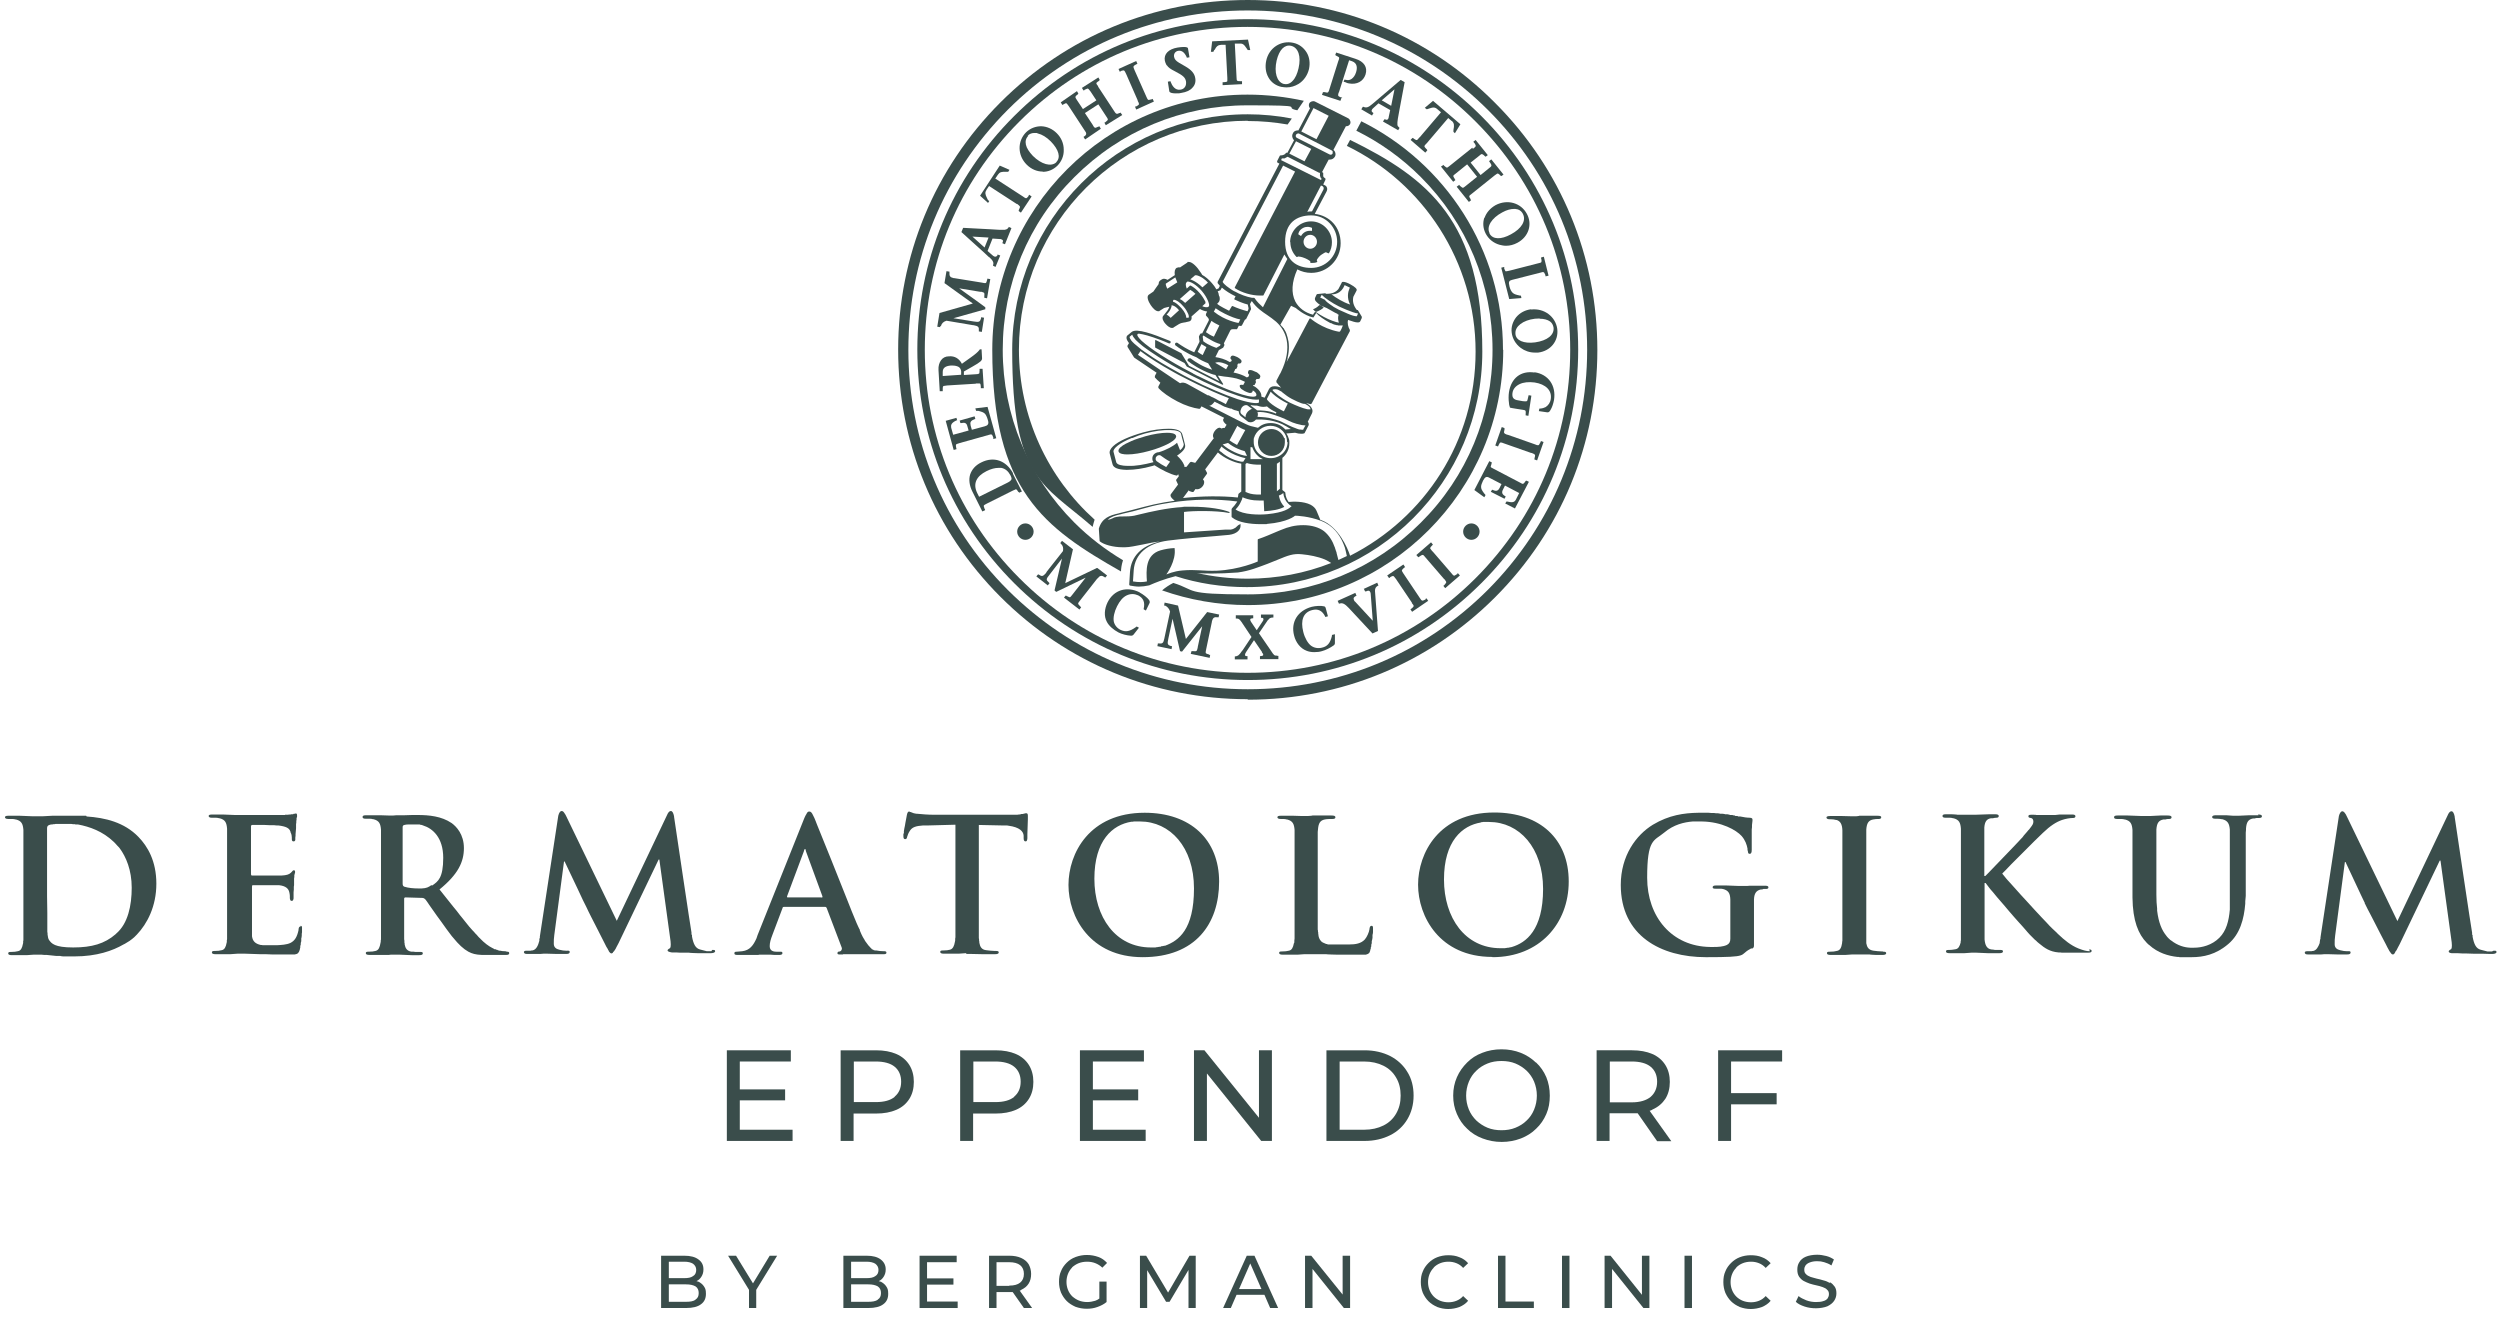
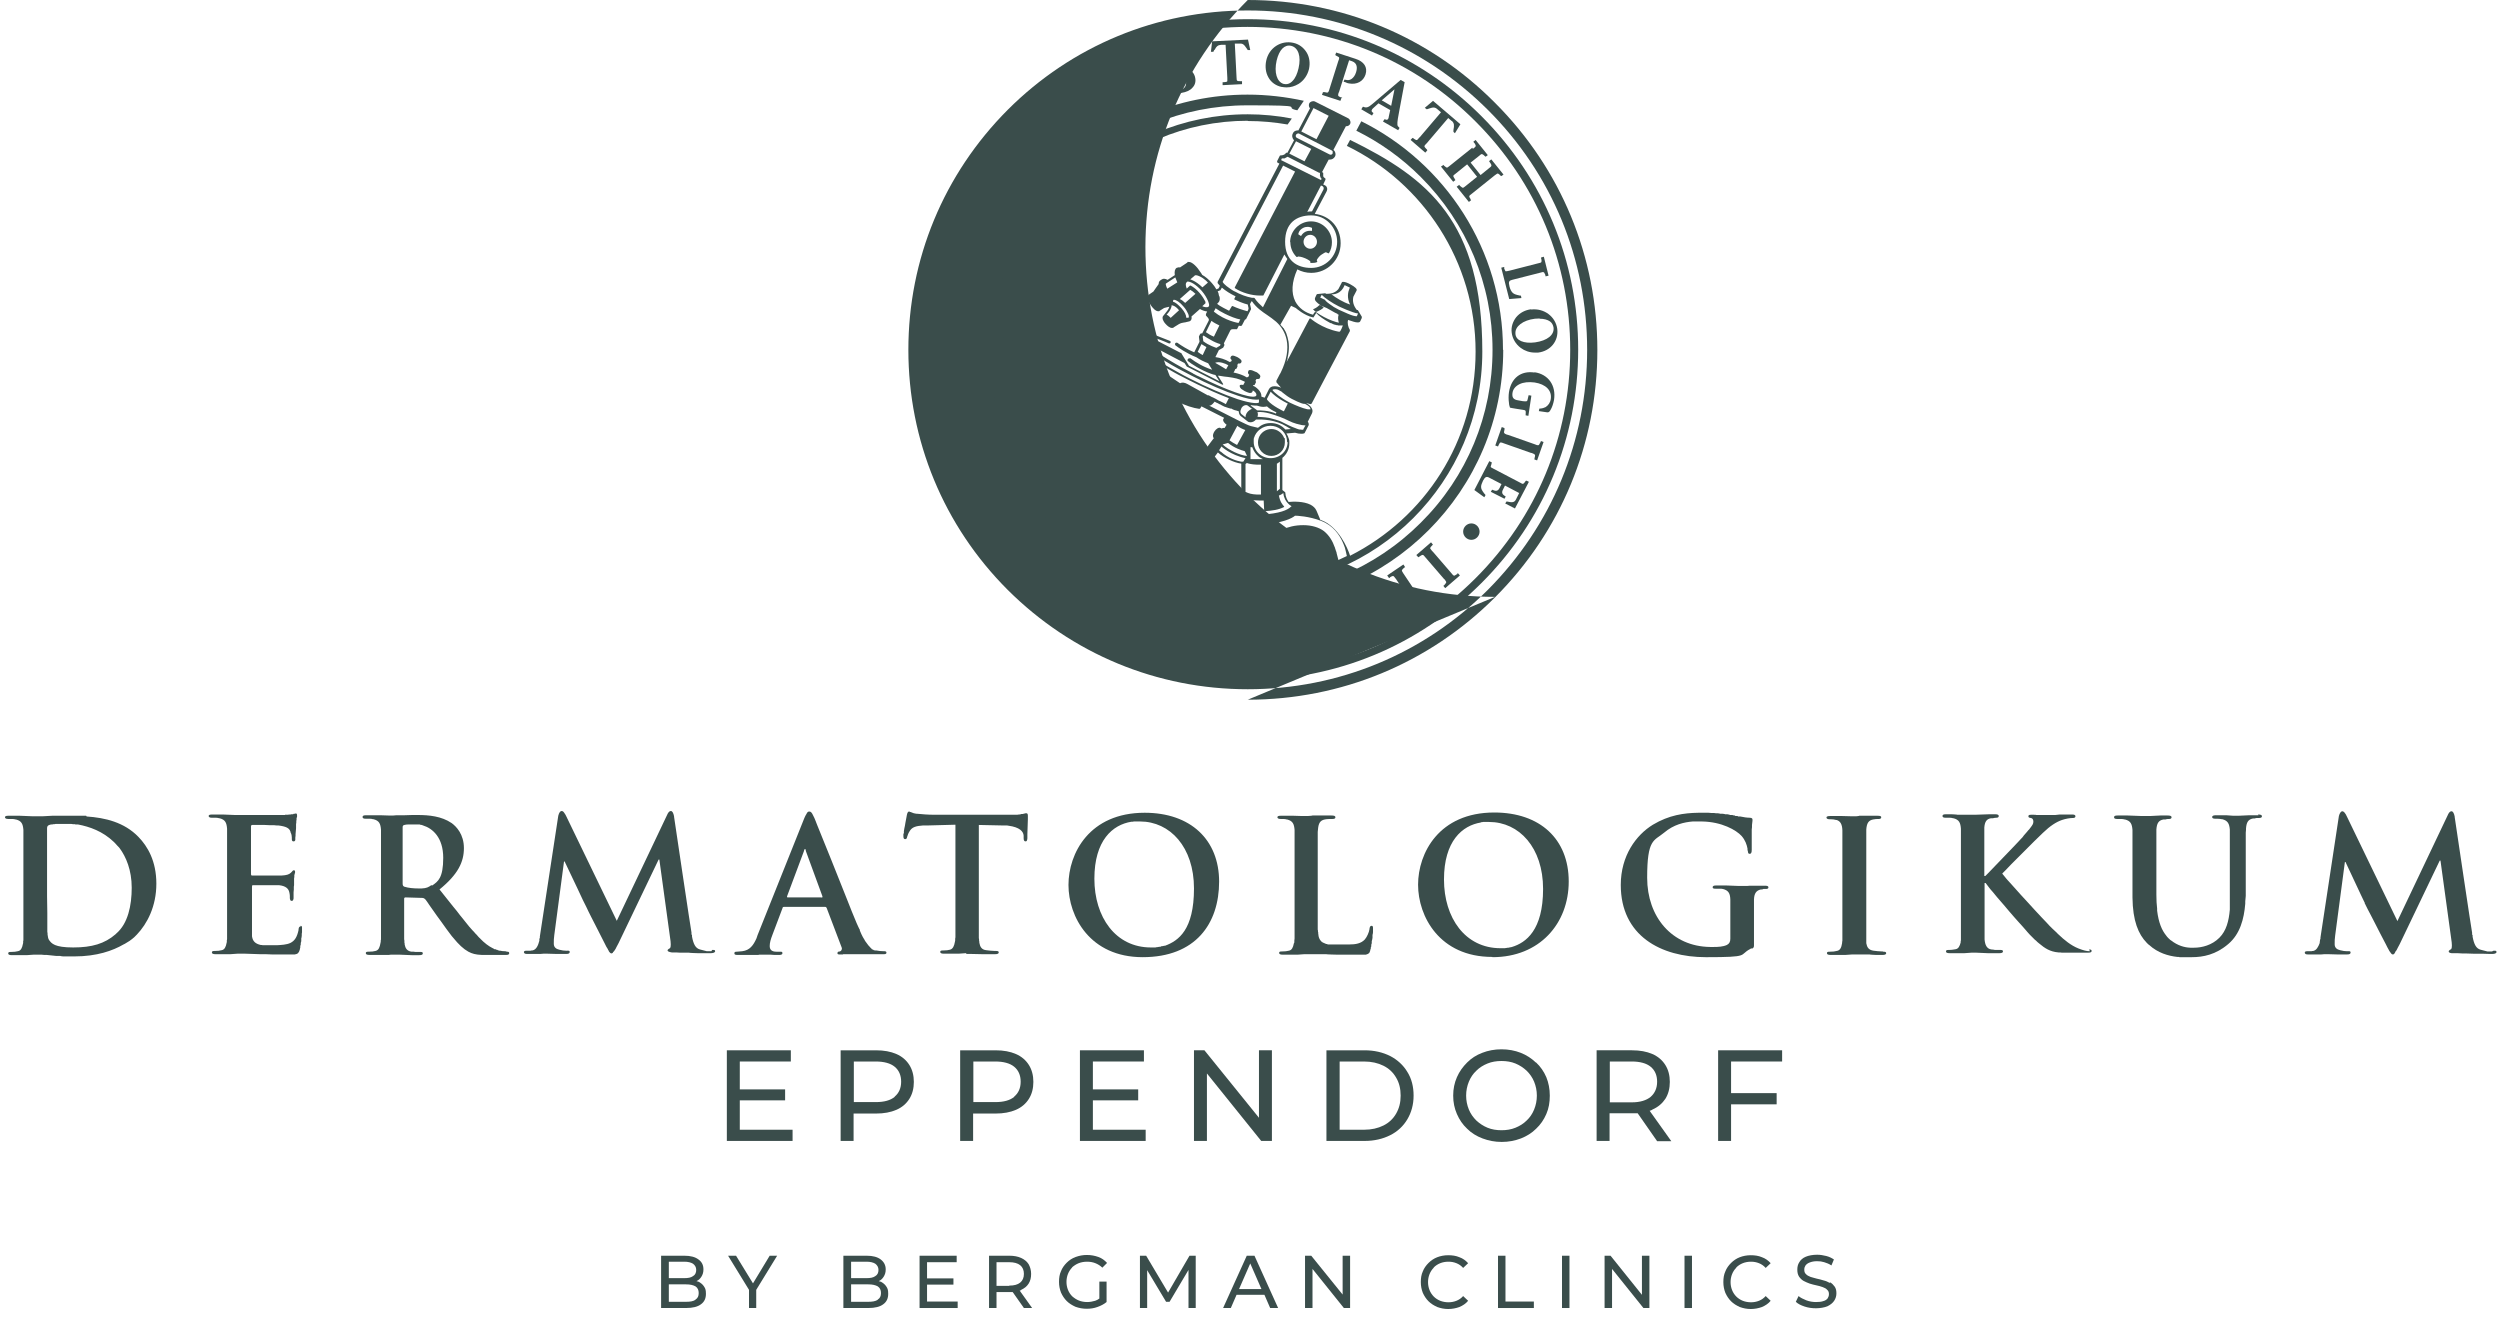
<svg xmlns="http://www.w3.org/2000/svg" id="Eppendorf" version="1.1" viewBox="0 0 1004 530">
  <defs>
    <style>
      .st0 {
        fill: #3a4d4b;
      }
    </style>
  </defs>
  <path class="st0" d="M202.9,382h.1c0,0-.3,0-.3,0-.5,0-1.1,0-1.8-.2h-.6c0-.1-.2-.2-.2-.2h-.2c0,0-.3-.2-.3-.2h-.3c0,0-.3-.2-.3-.2,0,0-.1,0-.2,0h-.3c0-.1-.4-.3-.4-.3l-.4-.2c-1.4-.7-3.1-1.9-5.1-4-.1-.1-.2-.2-.4-.4l-.7-.8c-.1-.1-.2-.3-.4-.4l-.7-.8c-.1-.1-.2-.3-.4-.4l-.8-.9-.8-.9-.8-1-1.2-1.5-.8-1-.9-1.1-1.3-1.7-1.4-1.7-5.5-6.9c7.5-6.1,9.8-11.1,9.8-16.6s-3-8.7-5-10.1c-4-2.7-9-3.2-13.6-3.2h-2.1s-3.2.1-3.2.1h-3.2c0,0-1.2.1-1.2.1h-2.1s-3.1-.1-3.1-.1h-3c0,0-1.1,0-1.1,0h-1.7c-1,0-1.4.2-1.4.7s.4.7,1.3.7h.7s.5,0,.5,0h.5c.5,0,.9.1,1.2.2h.2c2.3.6,2.8,1.8,3,4.2v.7s0,1,0,1v1.7s0,3,0,3v30.4s0,1.9,0,1.9v.9s0,1.2,0,1.2v.8s0,.7,0,.7v.7c0,.1,0,.2,0,.3v.6c0,.2,0,.4-.1.6v.5c0,0-.1.5-.1.5-.3,1.7-.7,2.9-2,3.2-.7.2-1.6.3-2.7.3h-.2c-.8,0-1,.2-1,.6,0,.5.5.7,1.5.7h2.3s1.7,0,1.7,0h3.9c0-.1,1-.1,1-.1h3.3c0,0,4.7.2,4.7.2h1.5c.5,0,1,0,1.5,0,1,0,1.5-.2,1.5-.7s-.3-.6-.9-.6h-.2c-.3,0-.7,0-1.2,0h-.7c0,0-.7-.1-.7-.1-.1,0-.2,0-.3,0h-.6c-1.8-.3-2.4-1.4-2.7-2.9v-.4c0,0-.1-.4-.1-.4v-.7c0,0-.1-.6-.1-.6,0-.2,0-.4,0-.6v-.7s0-.7,0-.7v-.8s0-1.2,0-1.2v-1.3s0-1.4,0-1.4v-1.4s0-2.6,0-2.6v-5.5s0-.1,0-.1c0-.4.3-.5.6-.5l6.6.2c.4,0,.8.1,1.2.5,0,0,0,0,0,0l.2.2.3.4.5.7.6.9,3.1,4.4,1.9,2.6,1,1.4,1,1.4.6.8.6.8.6.8c.1.1.2.2.3.4l.6.7c2.2,2.7,4.1,4.5,6.1,5.6,1.5.8,2.9,1.2,5.4,1.3h.7c.1,0,.2,0,.4,0h.7s.8,0,.8,0h7.2c.8,0,1.2-.2,1.2-.7s-.3-.6-.9-.6ZM173.2,355.5h0c-1.1.8-1.9,1.2-3.8,1.3h-.5s-.6,0-.6,0h-.3c-1.9,0-4.1-.2-5.6-.7-.5-.2-.7-.5-.7-1.3v-22.6c0-.5.2-.8.7-.9.4-.1.9-.2,1.6-.2h.5s.6,0,.6,0h1.3s.3,0,.3,0h.4s.4,0,.4,0h.4c0,0,.1,0,.2,0h.4c.2.1.4.1.6.2h.4c0,.1.4.2.4.2,3.9,1.2,8.1,4.9,8.1,13s-2.1,9.5-4.4,11.1Z" />
  <path class="st0" d="M599.4,384.4c18.8,0,30.6-13.4,30.6-30.4s-11.5-27.7-29.9-27.7h0c-22.2,0-30.6,16.3-30.6,29s8.6,29,29.8,29ZM594.6,330.2h.5c0,0,.5-.1.5-.1,0,0,.2,0,.3,0h.5s.5,0,.5,0c0,0,.2,0,.3,0h.8c12.1,0,21.7,10.3,21.7,26.9s-6.9,21.6-12.5,23.3h0s-.4.1-.4.1c-.1,0-.3,0-.4.1h-.4c0,.1-.1.1-.2.1h-.4c0,0-.1,0-.2.1h-.4c0,0-.4.1-.4.1h-.4s-.4,0-.4,0h-.4s-.3,0-.3,0h-.3c-14.2,0-22.7-12.2-22.7-27.6s7.3-21.7,14.9-22.9Z" />
  <path class="st0" d="M285.7,382h0s-.2,0-.2,0h-.8c-.1,0-.3,0-.4,0h-.5c-.8-.2-1.7-.4-2.7-.7-1.8-.5-2.6-2.1-3.2-5.2v-.6c-.1-.1-.2-.2-.2-.3v-.7c-.1,0-7-46.5-7-46.5v-.2c-.3-1.4-.7-2.1-1.3-2.1s-1.1.6-1.6,1.8l-20.1,42.3-20.2-41.8-.2-.4-.2-.4-.2-.3c-.6-1-.9-1.2-1.4-1.2s-1,.7-1.3,1.9l-7.4,48.5v.5c0,0-.2.5-.2.5,0,0,0,.2,0,.2v.5c-.5,1.9-1.2,3.6-2.8,3.9-.3,0-.5,0-.7.1h-.4c-.2,0-.3,0-.5,0h-.8c-.6,0-1,.2-1,.5,0,.7.6.8,1.3.8h1.7s1.1,0,1.1,0h2.5c0,0,1.2-.1,1.2-.1h.7s.4,0,.4,0h.6s3.5.1,3.5.1h1.8s.7,0,.7,0h1.1s.4,0,.4,0c.9,0,1.4-.2,1.4-.8s-.5-.5-1.1-.5h-.4c-.7,0-1.6-.1-2.7-.4-1.3-.3-2.2-1-2.2-2.4s0-2.1.2-3.5l3.9-29.5h.3l.2.5,4.9,10.3,2.2,4.7.5,1,.3.6.5,1,.9,1.9,1.1,2.2,2.3,4.5,3.2,6.3.6,1.2.5.8.2.4c0,0,0,.1.1.2l.2.3s0,.1,0,.1l.2.3c.3.4.6.6.8.6s.5-.1.7-.4v-.2c.1,0,.2,0,.2,0v-.2c.1,0,.2,0,.2-.1l.2-.3.2-.3.2-.3.4-.8.8-1.5,16.1-33.6h.3l4.5,32.8c.2,1.9,0,2.8-.4,2.9h-.1c-.4.3-.7.5-.7.8s.4.6,1.7.8h.4s.4,0,.4,0h1c0,0,1.6.1,1.6.1h3.5c0,.1,3.6.2,3.6.2h4.1c0,0,.9,0,.9,0,1,0,1.9-.2,1.9-.8s-.5-.5-1.2-.5Z" />
  <path class="st0" d="M1000.8,382.1h0s-.2,0-.2,0h-.8c-.1,0-.3,0-.4,0h-.5c-.8-.2-1.7-.4-2.7-.7-1.8-.5-2.6-2.1-3.2-5.2v-.6c-.1-.1-.1-.2-.2-.3v-.7c-.1,0-7-46.5-7-46.5v-.2c-.3-1.4-.7-2.1-1.3-2.1s-1.1.6-1.6,1.8l-20.1,42.3-20.2-41.8-.2-.4-.2-.4c0,0,0-.1-.1-.2l-.2-.3c-.5-.8-.9-1-1.3-1s-1,.7-1.3,1.9l-7.4,48.8v.5c0,0-.2.5-.2.5v.5c-.1,0-.1.2-.1.2v.5c-.6,1.6-1.3,2.9-2.6,3.2-.3,0-.5,0-.7.1h-.4c-.2,0-.3,0-.5,0h-.8c-.7,0-1,.2-1,.5,0,.7.6.8,1.3.8h1.7s1.1,0,1.1,0h2.5c0,0,1.2-.1,1.2-.1h.7s.4,0,.4,0h.6s3.5.1,3.5.1h1.8s.7,0,.7,0h1.1s.4,0,.4,0c.9,0,1.4-.2,1.4-.8s-.5-.5-1.1-.5h-.4c-.7,0-1.6-.1-2.7-.4-1.3-.3-2.2-1-2.2-2.4s0-2.1.2-3.5l3.9-29.5h.3l.2.5,6,12.8,1.2,2.5.3.6v.3c.1,0,.4.7.4.7l.8,1.6,1,1.9,1.5,2.9,2.4,4.7,2.4,4.6.6,1.2.5.9.2.4.2.3c.5.7.8,1.2,1.2,1.2s.5-.1.9-.6v-.2c.1,0,.2-.2.2-.2v-.2c.1,0,.3-.3.3-.3l.2-.3.4-.8.8-1.5,16.1-33.6h.3l4.5,32.8c.2,1.9,0,2.8-.4,2.9h-.1c-.4.3-.7.5-.7.8s.3.6,1.2.7h.3c0,0,.1,0,.2,0h.4s.6,0,.6,0h1c0,0,1.8.1,1.8.1h1.4c0,0,3,.1,3,.1h3.5c0,0,3.3.1,3.3.1h.7c1,0,1.8-.2,1.8-.8s-.5-.5-1.2-.5Z" />
  <path class="st0" d="M34.6,327.6h0s-.9,0-.9,0c-.3,0-.6,0-.9,0h-.9c-.2,0-.3,0-.5,0h-.9s-1.3,0-1.3,0h-4.4c-.2,0-.3,0-.5,0h-3.2c0,0-3.7.2-3.7.2h-2s-.6,0-.6,0h-.7s-.8,0-.8,0h-.6s-4.9-.2-4.9-.2h-2.1s-1.3,0-1.3,0h-1c-1,0-1.4.2-1.4.6s.4.7,1.3.7h.7s.5,0,.5,0h.5c.5,0,.9.1,1.2.2h.2c2.3.6,2.8,1.8,3,4.2v.4s0,.4,0,.4v.8s0,1.6,0,1.6v2.8s0,25.7,0,25.7v5.2s0,1,0,1v1.4s0,1.3,0,1.3v1.2c0,0,0,.7,0,.7v.7c0,.1,0,.2,0,.3v.6c0,.2,0,.4-.1.6,0,0,0,.2,0,.2v.5c0,0-.1.4-.1.4-.3,1.6-.8,2.7-2,2.9-.7.2-1.6.3-2.7.3h-.2c-.8,0-1,.2-1,.6,0,.5.5.7,1.5.7h1.4s1.9,0,1.9,0h2.6c0,0,2.8-.2,2.8-.2h1c.4,0,.8,0,1.3,0h.9s1,.1,1,.1h1c0,0,3.8.4,3.8.4h1.7c0,.1,1.2.2,1.2.2.4,0,.8,0,1.2,0h1.1c.8,0,1.5,0,2.2,0,9,0,15.4-2.3,19.7-4.8l.6-.3c.5-.3.9-.6,1.3-.8l.5-.3c.1-.1.3-.2.4-.3l.4-.3.4-.3c0,0,.1-.1.2-.2l.4-.3c0,0,.1-.1.2-.2l.3-.3.3-.3.4-.4c4.1-4.3,7.8-11.3,7.8-20.4s-3.5-15-7.2-18.8c-5.7-5.9-13.4-7.7-20.8-8.2ZM46.4,375.2h0c-4.4,3.8-9.5,5.3-17,5.3s-8.7-1.6-9.7-3c-.3-.4-.5-1.2-.6-2.2v-.5c0,0-.1-.6-.1-.6v-.6s0-.8,0-.8v-1.4c0,0,0-.9,0-.9v-3.9c0,0-.1-6.6-.1-6.6v-25s0-2.4,0-2.4c0-.7.3-1.1.9-1.3.1,0,.4-.1.7-.2h.4c.1,0,.3,0,.4-.1h.5s.5-.1.5-.1h.5s.5,0,.5,0h.7s.4,0,.4,0h.2s.6,0,.6,0h.7s.7,0,.7,0h.7s.7,0,.7,0h.7c0,0,.7.1.7.1h.7c.1.1.2.1.4.1h.8c4.7.9,9.9,2.7,14.4,7,.5.4.9,1,1.4,1.5l.4.4c0,0,.1.2.2.2l.4.5c2.5,3.4,4.8,8.7,4.8,15.8s-1.5,14.4-6.2,18.4Z" />
  <path class="st0" d="M907,327.4h0c-.1,0-.3,0-.4,0h-1.8s-1.4,0-1.4,0l-4.3.2h-2.3c0,0-2.8-.2-2.8-.2h-1.9s-.8,0-.8,0c-.4,0-.9,0-1.3,0-1,0-1.6.2-1.6.7s.4.7,1.3.7h.7c.7,0,1.5.1,1.9.2h.2c2.2.6,2.8,1.8,3,4.2v.5s0,.8,0,.8v1.8s0,3.2,0,3.2v22.4s0,.9,0,.9c0,.2,0,.3,0,.4v.9c0,.1,0,.3,0,.4v.8c-.4,4.6-1.4,8.5-4.2,11.3-3,3-7,4-10.2,4h-1s-.5,0-.5,0c-2.3-.1-5-.8-7.8-3,0,0-.1,0-.2-.1l-.3-.3c-.3-.3-.7-.6-1-1l-.3-.4c-1.8-2.2-3.1-5.2-3.7-10.1v-.8c-.2-1.6-.3-3.5-.3-5.6v-21.3s0-1.8,0-1.8v-1.5s0-1,0-1v-.6c.2-2.4.8-3.6,2.8-4,0,0,.2,0,.3,0h.5c.4-.1.7-.2,1.1-.2h.4c.6,0,1-.2,1-.7s-.5-.7-1.6-.7h-2.9s-3.9.2-3.9.2h-1.6s-.7,0-.7,0h-1.6s-5.3-.2-5.3-.2h-1.7c-.7,0-1.5,0-2.2,0h-.2c-1,0-1.4.2-1.4.7s.4.7,1.3.7h.7s.5,0,.5,0h.5c.5,0,.9.1,1.2.2h.2c2.3.6,2.8,1.8,3,4.2v.6s0,1.1,0,1.1v1.4s0,3.1,0,3.1v20.9c.1,9.5,2.4,14.8,5.7,18.2l.4.4c.2.2.4.4.6.5,3.5,3.2,7.7,4.4,11.3,4.8h.6c.1,0,.2.1.3.1h.6c0,0,.6,0,.6,0h.6s.6,0,.6,0h.8s1,0,1,0h.7c4.6,0,9.7-1,14.7-5.3,4.7-4,6.3-10,6.8-16.2v-.9c.1-.7.1-1.4.2-2.2v-.9s0-.9,0-.9v-.9s0-14.9,0-14.9v-4.2s0-2.3,0-2.3v-1.3s.1-1.2.1-1.2v-.5c.2-2.4.8-3.6,2.8-4h.6c.5-.2.9-.2,1.6-.2h.2c.8,0,1.2-.2,1.2-.7s-.5-.7-1.6-.7Z" />
  <path class="st0" d="M120.7,372.1c-.5,0-.7.3-.8,1.1v.3c-.6,2.8-1.5,4.3-3.3,5.2-1.5.7-3.6.8-5.4.9h-.8c-.3,0-.5,0-.7,0h-1.3s-.6,0-.6,0h-.6s-.5,0-.5,0h-.5c0,0-.2,0-.2,0h-.5c-.1,0-.3-.1-.4-.1h-.4c-2.2-.5-3.2-1.5-3.5-3.5v-.4c0,0,0-.1,0-.2v-.4c0,0,0-.1,0-.2v-.4s0-.4,0-.4v-.5s0-.8,0-.8v-3.2s0-6.4,0-6.4v-6.9h0c0-.5,0-.7.4-.7h3.7s3,0,3,0h2s1.1,0,1.1,0h.4s.3,0,.3,0c2.7.3,3.8,1.4,4.1,2.9.1.5.2,1,.2,1.4v1c0,0,.1.3.1.3,0,.4.2.7.7.7s.6-.5.7-1v-.6s0-.8,0-.8v-1.1c0,0,.1-1,.1-1v-1.2c0,0,.1-.6.1-.6v-.7s0-.6,0-.6v-.5s0-.5,0-.5v-.4c0,0,.1-.6.1-.6v-.7c0,0,.3-1.1.3-1.1v-.2s0-.1,0-.1c0-.5-.2-.6-.5-.6s-.5.2-.8.6l-.4.4c-.7.7-1.8,1-3.6,1.1h-.2s-.5,0-.5,0h-1.3s-2.8,0-2.8,0h-2.2s-4.9,0-4.9,0h-.1c-.4,0-.4-.3-.4-.8v-18.9c0-.4.2-.6.5-.6h5c0,0,2.2.1,2.2.1h1.6c0,0,1,.1,1,.1h.4s.3,0,.3,0c3.2.4,4.2,1.1,4.7,2.1v.2c.1,0,.2.2.2.2v.3c.4.7.5,1.5.5,2.1v.6c0,.6.2.9.7.9s.6-.3.7-.6v-.2c0,0,0-.2,0-.3v-.4s.1-.8.1-.8v-.6s.2-2.4.2-2.4v-.5s0-.6,0-.6v-.5s.1-.7.1-.7v-.6c0,0,.1-.5.1-.5v-.6c0,0,.2-.6.2-.6v-.3s0-.1,0-.1h0v-.3c0-.3-.1-.6-.4-.6s-.4,0-.6.1h-.4c0,.1-.2.2-.2.2,0,0-.2,0-.3,0h-.4c0,0-.4.1-.4.1h-.5c0,0-.5.1-.5.1h-1.1c0,.1-.1.1-.1.1h-1.3s-9.5,0-9.5,0h-9.1l-4.9-.2h-2.1s-1.3,0-1.3,0h-1c-1,0-1.4.2-1.4.6s.4.7,1.3.7h.7s.5,0,.5,0h.5c.5,0,.9.1,1.2.2h.2c2.3.6,2.8,1.8,3,4.2v.4s0,.4,0,.4v1s0,1.5,0,1.5v2.9s0,24.4,0,24.4v6.4s0,1,0,1v1.4s0,1.3,0,1.3v1.2s0,.7,0,.7v.7c0,.1,0,.2,0,.3v.6c0,.2,0,.4-.1.6,0,0,0,.2,0,.2v.5c0,0-.1.4-.1.4-.3,1.6-.8,2.7-2,2.9-.7.2-1.6.3-2.7.3h-.2c-.8,0-1,.2-1,.6,0,.5.5.7,1.5.7h1.4s1.9,0,1.9,0h2.6c0,0,2.8-.2,2.8-.2h3.3s5.9.2,5.9.2h2.2c0,0,2.5.1,2.5.1h2.8s2.1,0,2.1,0h3.8c0,0,.1,0,.2,0h.3c1.2-.2,1.6-.6,2-1.9,0-.2.1-.5.2-.9v-.6c0,0,.2-.6.2-.6v-.7c.1,0,.2-.7.2-.7v-1.1c.1,0,.2-1.1.2-1.1v-.7c0,0,.1-.6.1-.6v-.6c0-.3,0-.5,0-.7v-.5h0c0-.5-.1-.8-.6-.8Z" />
  <path class="st0" d="M489.6,354.1c0-16.9-11.5-27.7-29.9-27.7h0c-22.2,0-30.6,16.3-30.6,29s8.6,29,29.8,29,30.7-13.4,30.7-30.4ZM467.6,379.8h0s-.4.1-.4.1c-.1,0-.3,0-.4.1h-.4c-.2.2-.3.2-.4.2h-.4c0,.1-.1.1-.2.1h-.4c0,0-.1,0-.2.1h-.4c0,0-.4.1-.4.1h-.4s-.4,0-.4,0h-.4s-.3,0-.3,0h-.3c-14.2,0-22.7-12.2-22.7-27.6s7.3-21.7,14.9-22.9h.5c0,0,.5-.1.5-.1,0,0,.2,0,.3,0h.5s.5,0,.5,0c0,0,.2,0,.3,0h.8c12.1,0,21.7,10.3,21.7,26.9s-6.2,21-11.6,23Z" />
  <path class="st0" d="M387.9,383.1h1.9s4.6.1,4.6.1h2.6s1.3,0,1.3,0h1.4c.8,0,1.4-.2,1.4-.7s-.4-.6-1.2-.6h-.4c-1.1,0-2.5-.2-3.4-.3-1.9-.2-2.5-1.4-2.8-3v-.4c0,0-.1-.4-.1-.4v-.5s-.1-.6-.1-.6c0-.3,0-.6,0-1v-.7s0-.8,0-.8v-.8s0-1.3,0-1.3v-1.8s0-2,0-2v-37s9.3.2,9.3.2h.4c.4,0,.7,0,1,0h.6s.6.1.6.1c4.5.6,6,2.3,6.1,4v.8c0,0,0,.2,0,.2,0,1,.3,1.3.8,1.3s.6-.4.7-1.2v-1.7s.2-6,.2-6v-1.1s0-.3,0-.3c0-.7-.2-1-.6-1h0s-.1,0-.1,0h-.2s-1.2.3-1.2.3h-.5c0,0-.6.2-.6.2h-.4c0,0-.7.1-.7.1,0,0-.2,0-.3,0h-.5s-.6,0-.6,0c-.1,0-.2,0-.3,0h-.7s-.7,0-.7,0h-29.7s-.6,0-.6,0c-2.3,0-4.8-.2-6.8-.4h-.3c-.8-.1-1.4-.3-1.8-.5l-.5-.2h-.2c-.1-.1-.3-.2-.4-.2-.4,0-.7.4-.9,1.4h0c0,0-.2,1.1-.2,1.1l-.4,2.1-.2,1.2-.2.9-.2,1.2v.8c-.1,0-.2.4-.2.4v.4c0,.2,0,.3,0,.4,0,.8.2,1.2.7,1.2s.7-.3.8-.9h0c.2-.7.5-1.6,1.2-2.6.9-1.3,2.3-1.8,5.2-2h.6s.7,0,.7,0h.7s11-.3,11-.3v36.9s0,2,0,2v1.4s0,1.3,0,1.3v1.2s0,.8,0,.8v.7c0,.1,0,.2,0,.3v.6s-.1.6-.1.6v.7c0,0-.1.5-.1.5-.3,1.7-.8,2.9-2,3.2-.7.2-1.5.3-2.7.3h-.2c-.8,0-1,.2-1,.6,0,.5.5.7,1.5.7h1.4s1.9,0,1.9,0h2.6c0,0,2.8-.2,2.8-.2h.4Z" />
  <path class="st0" d="M703.8,380.9c.4-.3.6-.5.6-1.2v-.3s0-.3,0-.3v-.4s0-10.2,0-10.2v-5.5s0-1.2,0-1.2v-.6c.1-2.4.9-3.6,2.8-4h.5c0,0,.5-.2.5-.2.4,0,.7,0,1,0h.1c.5,0,.9-.2.9-.6,0-.6-.5-.7-1.5-.7h-2s-1.1,0-1.1,0h-2.9c0,0-1.1.1-1.1.1h-1s-.5,0-.5,0h-1.7s-5.1-.2-5.1-.2h-1.3c-.9,0-1.7,0-2.6,0h-.2c-.9,0-1.4.2-1.4.7s.4.6,1.1.6h.7c0,0,.2,0,.2,0h.5s.5,0,.5,0c.4,0,.7,0,.9.1h.2c2.3.6,2.9,1.8,3,4.2v.8s0,.8,0,.8v2.2s0,1.5,0,1.5v10.5c0,1.2-.4,2-1.4,2.5-1.5.7-3.5.8-5.2.8h-1.5c-15.4-.2-25.3-12.1-25.3-27.8s2.7-14.7,6.8-18.1c3.9-3.3,8-4.2,11.5-4.5h.6c.1,0,.2,0,.3,0h.6s.6,0,.6,0h.8s.7,0,.7,0c8.1.1,13.9,3.5,16,5.8,1.5,1.7,2.1,3.5,2.4,5.1v.5c0,0,.2.8.2.8,0,.5.2.8.7.8s.8-.4.8-1.6v-3.2s0-1.4,0-1.4v-1.2s0-1.3,0-1.3v-1.1c0,0,.1-.9.1-.9v-.9c0,0,.2-1.7.2-1.7v-.2s0-.2,0-.2c0-.5-.2-.7-1-.8-1.1,0-2.6-.2-3.9-.5h-.9c-.1-.2-.3-.2-.4-.2h-.7c0-.1-.2-.2-.2-.2h-.3c0,0-.7-.2-.7-.2h-.9c0-.1-1.1-.3-1.1-.3h-.9c0-.1-1-.2-1-.2h-1c0-.1-1-.2-1-.2h-.7c0,0-.7-.1-.7-.1h-1.1c0,0-1.1-.1-1.1-.1h-.7s-.7,0-.7,0h-1s-.9,0-.9,0h-.9c-5.7.1-11.7.9-18.2,4.8-6.7,4.1-12.9,12.4-12.9,24.2,0,20.4,16.1,29,34.2,29s13-.8,17.8-3.3l.3-.2Z" />
  <path class="st0" d="M756.2,382.1h0c0,0-.4,0-.4,0-1.1,0-2.5-.2-3.4-.3-2-.3-2.6-1.4-2.9-3v-.4c0,0,0-.2,0-.2,0-.2,0-.4,0-.5v-.6s0-.7,0-.7v-.7s0-.7,0-.7v-.8s0-1.7,0-1.7v-1.8s0-1.5,0-1.5v-3.2s0-20.2,0-20.2v-9.7s0-1.4,0-1.4v-1s0-.6,0-.6c.2-2.4.8-3.6,2.7-4,.9-.2,1.5-.2,2.2-.2h.1c.6,0,1-.2,1-.7s-.6-.6-1.5-.6h-1.8s-1.2,0-1.2,0h-4.3c0,.1-1.2.2-1.2.2h-2.2s-3.8-.1-3.8-.1h-2s-.9,0-.9,0h-1.5c-1.1,0-1.6.2-1.6.6s.4.7,1.2.7h.4c.8,0,1.6.1,2.3.3h.2c1.5.5,2.2,1.7,2.3,4.1v.6s0,.9,0,.9v1.4s0,3,0,3v30.9s0,1.9,0,1.9v1.3s0,1.2,0,1.2v.8s0,.7,0,.7v.7c0,.1,0,.2,0,.3v.6c0,.2,0,.4-.1.5v.5c-.3,1.9-.8,3-2.2,3.2-.7.2-1.5.3-2.7.3h-.2c-.8,0-1,.2-1,.6,0,.5.5.7,1.5.7h1.4s1.9,0,1.9,0h2.6c0,0,2.8-.2,2.8-.2h6.9c0,.1,2.6.2,2.6.2h2.7c.8,0,1.4-.2,1.4-.7s-.4-.6-1.2-.6Z" />
  <path class="st0" d="M839.3,382h0c0,0-.3,0-.3,0-.9,0-2.3-.3-4.3-1.1-3-1.2-5.7-3.4-8.2-5.8l-.8-.8-1.6-1.5-.5-.5-.6-.6-1.1-1.2-2.1-2.2-2.7-2.9-3.1-3.4-2.4-2.6-2.5-2.8-1.8-2-1.1-1.2-.6-.7-.8-1-.5-.6-.2-.3.2-.2,1.2-1.2,2.3-2.4,3.8-3.8,5.4-5.4,3.4-3.3c3-2.9,5.4-4.4,7.7-5.2,1.4-.5,3.3-.8,4.3-.8h.1c.6,0,1-.2,1-.7s-.5-.7-1.3-.7h-1.5s-.9,0-.9,0h-2.6c0,0-1.8.2-1.8.2h-.8s-.8,0-.8,0h-.6s-.6,0-.6,0h-.7s-1.1,0-1.1,0h-3c0-.1-1.3-.1-1.3-.1h-.7c-.8,0-1.2.1-1.2.6s.3.6,1,.7c.7.1,1,.7,1,1.5s-.4,1.4-1.1,2.3l-.3.4-.3.4-.4.4-.4.5-1.4,1.6-.2.3-.4.5-.5.5-1.2,1.3-2,2.1-10,10.4-1.1,1.1h-.4v-15.2s0-1.8,0-1.8v-1.3s0-.7,0-.7v-.5c.2-2.3.9-3.4,2.7-3.7.1,0,.2,0,.3,0h.5c.4-.1.8-.2,1.3-.2h.1c.5,0,.9-.2.9-.7s-.5-.7-1.5-.7h-1.4s-.8,0-.8,0l-5.8.2h-1.2s-.9,0-.9,0h-5c0-.1-2.4-.2-2.4-.2h-1.6s-.6,0-.6,0c-1,0-1.4.2-1.4.7s.4.7,1.3.7h.7s.5,0,.5,0h.5c.5,0,.9.1,1.2.2h.2c2.3.6,2.8,1.8,3,4.2v.7s0,.8,0,.8v1.4s0,3,0,3v30.3s0,1.9,0,1.9v1.3s0,1.2,0,1.2v.8s0,.7,0,.7v.7s0,.6,0,.6v.6c0,0,0,.3,0,.3v.5c0,0-.1.5-.1.5v.4c-.4,1.5-.9,2.5-2,2.7-.7.1-1.5.3-2.7.3h-.2c-.8,0-1,.2-1,.6,0,.5.5.7,1.5.7h1.4s1.9,0,1.9,0h2.6c0,0,2.8-.2,2.8-.2h2s4.6.2,4.6.2h2.3s1.2,0,1.2,0h1.2c.8,0,1.4-.2,1.4-.7s-.4-.6-1-.6-.9,0-1.4,0h-.8c-.5-.1-1-.2-1.5-.2-1.9-.3-2.5-1.9-2.7-4v-.6s0-.6,0-.6v-.7s0-.7,0-.7v-1.2s0-1.7,0-1.7v-2.3s0-3.1,0-3.1v-11.8s.4,0,.4,0l1,1.3.3.4.7.9.8.9,1.9,2.3,2.6,3,2.2,2.6,1.9,2.2,1.6,1.8,1.9,2.1,1.4,1.6.5.6,1,1.1.7.7.6.6.5.5.3.3c.1,0,.2.2.3.2l.6.6.6.5c2.5,2.1,4.5,3.4,7.9,3.7.5,0,1,0,1.4.1h.7s.8,0,.8,0h.9s7.7,0,7.7,0h.2c1.2,0,1.6-.2,1.6-.7s-.4-.6-1-.6Z" />
  <path class="st0" d="M527.1,383.2h.7s1.4,0,1.4,0h3.3c0,.1,4.6.2,4.6.2h2.4c0,0,2.1,0,2.1,0h1.7s2.5,0,2.5,0h1.5s0,0,0,0h.4c.2,0,.4,0,.5,0h.3c0,0,.3-.1.3-.1.7-.2,1.1-.5,1.3-1v-.2c0,0,.1,0,.1,0v-.2c0,0,.1-.2.1-.2v-.3c.1-.1.2-.3.2-.4v-.5c.1,0,.2-.5.2-.5v-.6c0,0,.2-.6.2-.6v-.9c.1,0,.3-1.3.3-1.3v-1.2c.1,0,.2-1,.2-1v-.6c0,0,0-.5,0-.5v-.5c0-.7-.1-1-.6-1s-.7.5-.8,1.1v.2c-.2,1.4-1.1,3.3-1.9,4.2-1.5,1.6-3.6,2-6.4,2h-.7c-.1,0-.2,0-.4,0h-3.3s-.9,0-.9,0h-.6s-.5,0-.5,0h-.5s-.5,0-.5,0h-.4c0,0-.1,0-.2,0h-.4c-.1,0-.2-.1-.4-.2h-.3c-.4-.2-.8-.3-1.1-.5h-.2c-.2-.2-.3-.3-.4-.4h-.2c0-.1-.2-.3-.2-.3-.4-.4-.8-1.1-1-2.1v-.4c-.1-.1-.1-.3-.1-.4v-.5c0,0,0-.2-.1-.2v-.5s-.1-.5-.1-.5v-.6s0-.9,0-.9v-.6s0-1,0-1v-1.1s0-2,0-2v-23.2s0-2,0-2v-4.5s0-2,0-2v-1.3c0,0,.1-1,.1-1,.2-2.4.8-3.6,2.7-4,.9-.2,2.1-.2,2.9-.2h.2c.8,0,1.2-.2,1.2-.7s-.5-.7-1.6-.7h-1.6s-1.5,0-1.5,0h-4.5c0,.1-1.8.2-1.8.2h-2.8s-3.2-.1-3.2-.1h-2c0,0-1.1,0-1.1,0h-1.8c-1,0-1.4.2-1.4.6s.4.7,1.3.7h.3c.8,0,1.6,0,2.1.2h.2c2.3.6,2.8,1.8,3,4.2v.5s0,.9,0,.9v1.8s0,3.3,0,3.3v31.2s0,1.4,0,1.4v1.3s0,1.2,0,1.2v.7s0,.7,0,.7v.6c0,.3-.1.6-.1.9,0,0,0,.2,0,.2v.5c0,0-.2.4-.2.4-.3,1.6-.8,2.7-2,2.9-.7.2-1.6.3-2.7.3h-.2c-.8,0-1,.2-1,.6,0,.5.5.7,1.5.7h1.4s1.9,0,1.9,0h2.6c0,0,2.8-.2,2.8-.2h1.6c.6,0,1.3,0,1.9,0Z" />
  <path class="st0" d="M338.6,383.2h1.1s2.8,0,2.8,0h2.6s3.3,0,3.3,0h5.7s.4,0,.4,0h.3s.3,0,.3,0c.7,0,.9-.3.9-.6,0-.5-.4-.6-1-.6h-.3c-.8,0-1.8-.1-2.8-.3h-.2s-.2,0-.2,0h-.2c0,0-.2-.1-.2-.1h-.2c0,0-.2-.2-.2-.2h-.2c0,0-.2-.2-.2-.2h-.2c0-.2-.1-.2-.2-.3l-.2-.2-.2-.2c-.5-.5-1.1-1.2-1.7-2.1l-.3-.4-.3-.5c0,0,0-.2-.1-.2l-.3-.5-.3-.5-.3-.6c-.1-.2-.2-.4-.3-.6l-.3-.7c-.1-.2-.2-.5-.3-.7v-.3c-.1,0-1.3-2.7-1.3-2.7l-1.9-4.6-2.1-5.3-6.1-15.3-5.7-14.1-.9-2.3-.3-.7-.3-.6-.2-.4c-.5-1.1-.9-1.5-1.5-1.5s-.8.3-1.2,1.1l-.2.3-.2.4-.2.4-.3.7-18.7,46.8-.2.6-.2.6c-1.3,2.9-2.7,4.8-5.7,5.2-.6,0-1.6.2-2.3.2h-.1c-.5,0-.8.2-.8.6,0,.6.4.7,1.4.7h2.6s1.6,0,1.6,0h4.1c0-.1.3-.1.3-.1h.7c.6,0,1.3,0,1.9,0h2.1c0,0,1.4.1,1.4.1.7,0,1.3,0,1.9,0s1.3-.1,1.3-.7-.2-.6-1.1-.6h-1.3c-2.1,0-2.7-1-2.7-2.3s.4-2.7,1.1-4.5l4-10.6h0c.1-.5.3-.6.6-.6h16.6c.3,0,.5.2.6.5l6,15.8c.3.8-.2,1.4-.7,1.6-.7,0-1,.2-1,.7s.4.5,1.1.5h.3s.8,0,.8,0ZM330,360.4h0s-13.7,0-13.7,0c-.2,0-.3-.2-.2-.5l6.8-18.2h0c0-.4.2-.7.4-.7s.3.2.3.5v.2c0,0,6.7,18.3,6.7,18.3h0c0,.3,0,.5-.4.5Z" />
  <path class="st0" d="M734.8,515.2c-.7-.4-1.6-.8-2.5-1-.9-.3-1.8-.5-2.7-.7-.9-.2-1.7-.5-2.5-.7-.7-.3-1.4-.6-1.8-1.1-.5-.4-.7-1-.7-1.8s.2-1.2.5-1.7c.4-.5.9-.9,1.7-1.2.8-.3,1.7-.5,2.9-.5s1.9.1,2.9.4c1,.3,2,.7,2.9,1.3l1-2.4c-.9-.6-1.9-1.1-3.1-1.4-1.2-.3-2.4-.5-3.6-.5-1.8,0-3.4.3-4.6.8-1.2.5-2.1,1.3-2.6,2.2-.6.9-.8,1.9-.8,3s.2,2,.7,2.8c.5.7,1.1,1.3,1.8,1.7.8.4,1.6.8,2.5,1.1.9.3,1.8.5,2.7.7.9.2,1.7.4,2.5.7.8.3,1.4.6,1.8,1.1.5.4.7,1,.7,1.7s-.2,1.2-.5,1.7c-.4.5-.9.9-1.7,1.1-.8.3-1.8.4-3,.4s-2.6-.2-3.9-.7c-1.2-.5-2.3-1-3.1-1.7l-1.1,2.3c.8.8,2,1.4,3.5,1.9,1.5.5,3,.7,4.6.7s3.4-.3,4.6-.8c1.2-.6,2.1-1.3,2.7-2.2.6-.9.9-1.9.9-3s-.2-2-.7-2.7c-.5-.7-1.1-1.3-1.8-1.7Z" />
  <path class="st0" d="M697.3,509c.7-.7,1.6-1.3,2.6-1.7,1-.4,2.1-.6,3.3-.6s2.2.2,3.2.6c1,.4,1.9,1,2.7,1.9l2-1.9c-1-1.1-2.1-1.9-3.5-2.4-1.4-.6-2.9-.8-4.5-.8s-3.1.3-4.4.8c-1.3.5-2.5,1.3-3.5,2.3-1,1-1.8,2.1-2.3,3.4-.6,1.3-.8,2.7-.8,4.3s.3,3,.8,4.3c.6,1.3,1.3,2.4,2.3,3.4,1,1,2.2,1.7,3.5,2.3,1.4.5,2.8.8,4.4.8s3.1-.3,4.5-.8c1.4-.6,2.6-1.4,3.5-2.5l-2-1.9c-.8.9-1.7,1.5-2.7,1.9-1,.4-2.1.6-3.2.6s-2.3-.2-3.3-.6c-1-.4-1.9-1-2.6-1.7-.7-.7-1.3-1.6-1.7-2.6-.4-1-.6-2.1-.6-3.2s.2-2.2.6-3.2c.4-1,1-1.9,1.7-2.6Z" />
  <rect class="st0" x="676.5" y="504.3" width="3" height="21" />
  <polygon class="st0" points="659.4 520 646.8 504.3 644.4 504.3 644.4 525.3 647.4 525.3 647.4 509.6 660 525.3 662.4 525.3 662.4 504.3 659.4 504.3 659.4 520" />
  <rect class="st0" x="627.3" y="504.3" width="3" height="21" />
  <polygon class="st0" points="604.6 504.3 601.6 504.3 601.6 525.3 616 525.3 616 522.7 604.6 522.7 604.6 504.3" />
  <path class="st0" d="M575.8,509c.7-.7,1.6-1.3,2.6-1.7,1-.4,2.1-.6,3.3-.6s2.2.2,3.2.6c1,.4,1.9,1,2.7,1.9l2-1.9c-1-1.1-2.1-1.9-3.5-2.4-1.4-.6-2.9-.8-4.5-.8s-3.1.3-4.4.8c-1.3.5-2.5,1.3-3.5,2.3-1,1-1.8,2.1-2.3,3.4-.6,1.3-.8,2.7-.8,4.3s.3,3,.8,4.3c.6,1.3,1.3,2.4,2.3,3.4,1,1,2.2,1.7,3.5,2.3,1.4.5,2.8.8,4.4.8s3.1-.3,4.5-.8c1.4-.6,2.6-1.4,3.5-2.5l-2-1.9c-.8.9-1.7,1.5-2.7,1.9-1,.4-2.1.6-3.2.6s-2.3-.2-3.3-.6c-1-.4-1.9-1-2.6-1.7-.7-.7-1.3-1.6-1.7-2.6-.4-1-.6-2.1-.6-3.2s.2-2.2.6-3.2c.4-1,1-1.9,1.7-2.6Z" />
  <polygon class="st0" points="539.2 519.9 526.6 504.3 524.1 504.3 524.1 525.3 527.1 525.3 527.1 509.6 539.7 525.3 542.2 525.3 542.2 504.3 539.2 504.3 539.2 519.9" />
  <path class="st0" d="M500.7,504.3l-9.5,21h3.1l2.3-5.3h11.2l2.3,5.3h3.2l-9.5-21h-3ZM497.6,517.7l4.5-10.3,4.5,10.3h-9.1Z" />
  <polygon class="st0" points="477.7 504.3 469.1 519.1 460.3 504.3 457.8 504.3 457.8 525.3 460.7 525.3 460.7 510.1 468.3 522.8 469.7 522.8 477.3 510 477.3 525.3 480.2 525.3 480.2 504.3 477.7 504.3" />
  <path class="st0" d="M430.5,509c.8-.7,1.7-1.3,2.7-1.7,1-.4,2.2-.6,3.4-.6s2.3.2,3.3.6c1,.4,2,1,2.8,1.8l1.9-1.9c-1-1.1-2.1-1.9-3.5-2.4-1.4-.5-2.9-.8-4.6-.8s-3.1.3-4.5.8c-1.4.5-2.6,1.3-3.6,2.3-1,1-1.8,2.1-2.3,3.4-.6,1.3-.8,2.7-.8,4.3s.3,3,.8,4.3c.6,1.3,1.3,2.4,2.3,3.4,1,1,2.2,1.7,3.5,2.3,1.4.5,2.9.8,4.5.8s2.9-.2,4.3-.7c1.4-.5,2.6-1.1,3.7-2v-8.2h-2.9v6.8c-.5.4-1.1.7-1.7.9-1,.3-2.1.5-3.2.5s-2.3-.2-3.3-.6c-1-.4-1.9-1-2.7-1.7-.7-.7-1.3-1.6-1.7-2.6-.4-1-.6-2.1-.6-3.2s.2-2.2.6-3.2c.4-1,1-1.9,1.7-2.6Z" />
  <path class="st0" d="M410.1,518c1.3-.6,2.3-1.4,3-2.5.7-1.1,1-2.4,1-3.9s-.4-2.8-1-3.9c-.7-1.1-1.7-1.9-3-2.5-1.3-.6-2.9-.9-4.7-.9h-8.2v21h3v-6.4h5.2c.5,0,.9,0,1.3,0l4.5,6.4h3.3l-5-7c.2,0,.4-.1.6-.2ZM405.3,516.4h-5.1v-9.5h5.1c1.9,0,3.4.4,4.4,1.2,1,.8,1.5,2,1.5,3.5s-.5,2.7-1.5,3.5c-1,.8-2.4,1.2-4.4,1.2Z" />
  <polygon class="st0" points="372.3 515.9 382.9 515.9 382.9 513.4 372.3 513.4 372.3 506.9 384.2 506.9 384.2 504.3 369.3 504.3 369.3 525.3 384.6 525.3 384.6 522.7 372.3 522.7 372.3 515.9" />
  <path class="st0" d="M353.9,514.8c-.3-.1-.6-.2-1-.3,0,0,0,0,0,0,.9-.4,1.5-1,2-1.8.5-.8.8-1.7.8-2.9,0-1.7-.7-3-2-4-1.3-1-3.2-1.5-5.6-1.5h-9.4v21h10c2.7,0,4.7-.5,6-1.5,1.4-1,2-2.4,2-4.2s-.3-2.2-.8-3c-.5-.8-1.3-1.4-2.2-1.9ZM341.8,506.7h6.2c1.5,0,2.7.3,3.5.8.8.6,1.3,1.4,1.3,2.5s-.4,2-1.3,2.5c-.8.6-2,.8-3.5.8h-6.2v-6.7ZM352.5,522c-.9.6-2.2.8-3.8.8h-6.9v-7h6.9c1.7,0,2.9.3,3.8.8.9.6,1.3,1.5,1.3,2.7s-.4,2.1-1.3,2.6Z" />
  <polygon class="st0" points="302.4 515.4 295.6 504.3 292.4 504.3 300.8 518 300.8 525.3 303.7 525.3 303.7 518 312.1 504.3 309.1 504.3 302.4 515.4" />
  <path class="st0" d="M280.7,514.8c-.3-.1-.6-.2-1-.3,0,0,0,0,0,0,.9-.4,1.5-1,2-1.8.5-.8.8-1.7.8-2.9,0-1.7-.6-3-2-4-1.3-1-3.2-1.5-5.6-1.5h-9.4v21h10c2.7,0,4.7-.5,6-1.5,1.4-1,2-2.4,2-4.2s-.3-2.2-.8-3c-.5-.8-1.3-1.4-2.2-1.9ZM268.6,506.7h6.2c1.5,0,2.7.3,3.5.8.8.6,1.3,1.4,1.3,2.5s-.4,2-1.3,2.5c-.8.6-2,.8-3.5.8h-6.2v-6.7ZM279.3,522c-.9.6-2.1.8-3.8.8h-6.9v-7h6.9c1.7,0,2.9.3,3.8.8.9.6,1.3,1.5,1.3,2.7s-.4,2.1-1.3,2.6Z" />
  <path class="st0" d="M457.7,237.9h0c-5.2-2.6-10.4-1-12.9,4-1.3,2.7-1.5,5.6-.3,7.8.8,1.6,2.6,3.2,4.7,4.3,1.4.7,3.3,1.2,5,1.3h.1c.4,0,.6-.1.9-.4l2.2-2.8-.9-.5-.4.3c-2.4,1.7-4,2-6,1.1-1.5-.7-2.5-2-2.8-3.4-.3-1.6.2-3.9,1.3-6.1,1.1-2.2,2.4-3.7,3.9-4.4,1.5-.7,3-.7,4.6,0,2.1,1.1,2.8,2.8,2.2,5.4v.2s.9.5.9.5l1.5-3.1h0c.1-.4,0-.8-.2-1.1-.7-1-2.4-2.3-3.9-3.1Z" />
  <path class="st0" d="M409.1,197.5h0s0,0,0,0c0,0,0,.1.1.2v.2c0,0,1.2-.5,1.2-.5l-3.6-7.1v-.3c-2.8-5.1-7.7-6.8-12.7-4.3-2.3,1.1-3.8,2.8-4.5,4.9-.6,2-.3,4.4.9,6.8l4,8,1.1-.5v-.3c-.2-.1-.2-.3-.2-.3-.4-1-.4-1.2-.2-1.4.1-.1.4-.3,1.2-.7l10.4-5.2c.7-.3,1-.4,1.1-.5.3,0,.4,0,1,1,0,0,0,0,0,.1ZM406.1,192.6h0c-.1.4-.6.8-1.6,1.3l-11.3,5.6-.8-1.6c-1.7-3.6-.4-6.6,3.8-8.7,1.8-.9,3.4-1.3,4.8-1.3s.7,0,1.1,0c1.6.3,2.8,1.3,3.7,3,.4.8.5,1.3.4,1.7Z" />
  <path class="st0" d="M415.1,213.5c0-1.8-1.5-3.3-3.3-3.3s-3.3,1.5-3.3,3.3,1.5,3.3,3.3,3.3,3.3-1.5,3.3-3.3Z" />
  <path class="st0" d="M616.2,149.6h0c-5.4-.8-9.3,2.2-10.2,7.9-.2,1.3-.2,3.1,0,4.3,0,.6.1.9.4,1.9h0c0,.1,5.3.9,5.3.9,1.1.2,1.1.2,1,2v.2s1.1.2,1.1.2l1.2-8.1-1.1-.2-.4,1.7c-.2.8-.2.9-2,.7l-1.7-.3c-2-.3-2.6-1.1-2.4-2.9.2-1.6,1.2-2.8,2.8-3.6,1.6-.8,3.7-1,6.1-.7,4.5.7,7,3.2,6.5,6.6-.2,1.5-1,2.6-2.1,3.3-.7.3-1.1.5-2.3.6h-.2s-.2,1-.2,1l3.4.5h.1c.5,0,.8-.3,1.1-.8.8-1.3,1.2-2.7,1.5-4.2.9-5.8-2.3-10.3-7.8-11.1Z" />
  <polygon class="st0" points="616.2 149.6 616.2 149.6 616.2 149.6 616.2 149.6" />
  <path class="st0" d="M397.2,103.2h0c1.6,1.4,2,2.3,1.6,3.3v.2c0,0,1,.5,1,.5l1.9-4.6-1.1-.4v.3c-.4.6-.8.7-1.3.5-.1,0-.3-.2-.5-.3l-2.2-1.9,2-5,2.9.2h.2c.2,0,.4,0,.6.2.5.2.7.4.3,1.3v.2c0,0,1,.4,1,.4l2.6-6.5-1.1-.5v.2c0,0-.2.2-.2.2-.2.3-.4.5-.7.6-.2,0-.4.1-.6.2h-.5c-.1,0-.3,0-.4,0h-.2c-.7,0-1.8,0-4.3-.2l-11.4-.6-.7,1.7,9.4,8.5,1.7,1.6ZM390.3,95h0l6.7.4-1.6,4-5-4.5Z" />
  <path class="st0" d="M377.9,130.9h0c.3-1.1,1-1.7,2.2-2.1l10.7,1.8h.2c2,.4,2.2.7,2.1,2.3v.2s1.2.2,1.2.2l.9-5.7-1.2-.2v.4c-.4,1.4-.7,1.7-3,1.3l-8.1-1.3,12.8-3.6v-.8c.1,0-10.5-7.6-10.5-7.6l8.5,1.4h.5c.5.2.7.2.8.3h.1c.2.2.3.4.2,1.4,0,0,0,.1,0,.2,0,0,0,.2,0,.3v.2s1.1.2,1.1.2l1.3-7.7-1.2-.2v.3c0,0,0,.1-.1.2,0,0,0,.1,0,.1-.3,1.1-.4,1.2-.7,1.2-.2,0-.6,0-1.4-.2l-11.1-1.8h-.2c-1.4-.3-1.8-.8-1.7-2.2,0,0,0-.1,0-.2v-.2s-1.2-.2-1.2-.2l-.8,4.8,11.4,8.2-13.4,3.8-.9,5.5,1.2.2v-.4Z" />
  <path class="st0" d="M440.5,228.1h0s0,0,0,0l-12.7,6.1,3.1-13.6-4.4-3.4-.7.9.3.3c.8.8,1,1.6.8,2.9l-6.7,8.5v.2c-1.4,1.6-1.8,1.6-3.1.7h-.2c0-.1-.7.8-.7.8l4.6,3.6.7-.9-.3-.3c-1.1-1-1.2-1.3.3-3.1l5-6.5-3,12.8h0c0,.1.7.6.7.6l11.8-5.7-5.4,6.9c-.5.7-.7.8-.8.9-.2.1-.4.1-1.3-.4,0,0,0,0-.1,0,0,0-.1,0-.2-.2h-.2c0-.1-.7.8-.7.8l6.2,4.8.7-.9-.2-.2s0,0-.1-.1c0,0,0,0-.1-.1-.8-.8-.8-.9-.8-1.2,0-.2.3-.5.8-1.2l6.9-8.8h.1c.9-1.2,1.6-1.3,2.7-.6,0,0,.1,0,.2.2h.2c0,.1.7-.8.7-.8l-3.9-3Z" />
  <path class="st0" d="M396.9,174.7c.8-.2,1-.3,1.2-.2.3,0,.4.1.8,1.2,0,0,0,0,0,.1,0,0,0,.2,0,.3v.2c0,0,1.2-.3,1.2-.3l-3.5-12.6-4.9.6.3,1h.9c1.5.4,2.1.6,2.7,1.2.4.5.8,1.3,1.1,2.4.3.9.3,1.5,0,1.9-.2.3-.5.5-1.2.7l-5.2,1.4-.5-1.7v-.2c-.3-1.2.1-1.8,1.7-2.4h.2c0,0-.3-1.1-.3-1.1l-6,1.7.3,1h.4c1.4-.3,2.1,0,2.4,1.3l.5,1.7-6.2,1.7-.8-2.8h0c-.2-1.1,0-2,2.2-3h.2c0,0-.3-1-.3-1l-4.3,1.2,3.2,11.7,1.1-.3v-.3c0-.1-.1-.3-.1-.3-.2-1.1-.1-1.3.1-1.4h0c.1-.1.5-.2,1.4-.5l11.1-3.1h.2Z" />
  <path class="st0" d="M392,154h0s0,0,0,0h.2c.8,0,1.1,0,1.2,0,.3,0,.4.2.5,1.3,0,0,0,0,0,.1,0,0,0,.2,0,.3v.2s1.2,0,1.2,0l-.5-7.8h-1.2c0,0,0,.4,0,.4v.3c0,1-.1,1.2-.3,1.3h-.1c-.2.1-.5.2-1.2.2l-4.7.3v-1.4c0,0,3.5-2,3.5-2,3.2-1.8,3.8-2.4,3.8-3.3l-.2-3.6h-.7s-.2.3-.2.3c-.6.8-1.8,1.8-3.5,3l-3.5,2.5c-1.1-2.1-2.9-3.2-5.2-3-1.4,0-2.5.6-3.2,1.6-.7,1-1.1,2.3-1,3.9l.5,8.5h1.2c0,0,0-.4,0-.4,0-.2,0-.3,0-.3,0-1.1.1-1.3.4-1.4.1,0,.5-.1,1.4-.2l11.4-.7ZM378.6,151h0s0-1.4,0-1.4v-.2c0-1.6,1-2.4,3.2-2.6.2,0,.5,0,.7,0,1,0,1.8.2,2.4.5.7.4,1,1,1.1,1.8v1.4c0,0-7.3.5-7.3.5Z" />
  <path class="st0" d="M468.6,26.2h0c.6.9,1.4,1.5,3.2,2.4,3.3,1.7,4.2,2.5,4.5,4.1.1.8,0,1.6-.4,2.2-.4.6-1,1-1.8,1.1-2.2.4-3.4-1.6-4-3.2v-.2c0,0-1.1.2-1.1.2l.6,3.9h0c.2.6,1.3.8,2.6.8s1.5,0,2.3-.2c1.9-.3,3.5-1,4.4-2.1,1-1,1.4-2.4,1.1-3.9-.3-1.8-1.5-3.2-3.9-4.6l-2.6-1.5c-1.3-.8-1.8-1.4-2-2.4-.2-1.2.5-2.2,1.7-2.4,1.4-.2,2.5.6,3.4,2.6v.2c0,0,1.1-.2,1.1-.2l-.6-3.5h0c0-.3-.3-1-4.2-.4-3.6.6-5.6,2.6-5.1,5.3.1.6.4,1.2.7,1.8Z" />
  <path class="st0" d="M604.9,109c-.3,0-.4-.1-.8-1.1,0,0,0-.1,0-.2,0,0,0-.2,0-.3v-.2c0,0-1.2.3-1.2.3l3.2,12.6,4.9-.4-.2-1h-.4c-1.9-.4-2.3-.6-2.9-1.1-.5-.5-1-1.3-1.3-2.6-.5-1.9-.1-2.3,1-2.6l11.4-2.9c.7-.2,1-.3,1.2-.2.3,0,.4.2.8,1.1,0,.2,0,.3.1.4v.2c0,0,1.2-.3,1.2-.3l-1.9-7.6-1.1.3v.3c0,.1,0,.2.1.3.2,1.1,0,1.2-.1,1.4-.2.1-.5.2-1.4.4l-11.3,2.9c-.8.2-1,.2-1.2.2Z" />
  <path class="st0" d="M487.7,20.2h0c.8-1.6,1.4-2.1,2.7-2.2h1.8c0,0,.7,13.3.7,13.3,0,.7,0,1.1,0,1.2,0,.3-.2.4-1.3.5,0,0,0,0-.1,0,0,0-.2,0-.3,0h-.2s0,1.2,0,1.2l7.8-.4v-1.2c0,0-.4,0-.4,0h-.3c-1.1,0-1.2-.1-1.4-.4,0-.2-.1-.4-.1-1.1l-.7-13.6h1.9c1.2-.1,1.8.3,2.9,2l.4.6h1c0,0-.9-4.2-.9-4.2l-14.4.7-.5,4.2h1c0,0,.4-.9.4-.9Z" />
  <path class="st0" d="M426.6,42.2h0s0,0,0,0c.1,0,.2-.1.3-.2.2,0,.3-.2.4-.2.7-.4.8-.4,1-.3.1,0,.4.4.9,1.1l6.4,9.8c.5.7.6.9.6,1.1,0,.4.1.6-.6,1.2,0,0,0,0-.1,0,0,0-.1.1-.2.2h-.2c0,.1.7,1.1.7,1.1l6.3-4.3-.6-1-.4.2c0,0-.1,0-.1,0-1,.5-1.1.5-1.4.3-.2,0-.4-.4-.8-1.1l-3.1-4.7,5.4-3.5,3.2,4.9c.4.6.6.9.6,1.1,0,.3,0,.4-.9,1.1,0,0,0,0-.1.1,0,0-.1,0-.2.1h-.2c0,.1.6,1.1.6,1.1l6.6-4.1-.7-1-.3.2s0,0-.1,0c0,0-.1,0-.1,0-.9.5-1.1.3-1.4.1-.1,0-.4-.5-.8-1.1l-6.3-9.6v-.2c-.5-.6-.7-.9-.7-1.1,0-.2,0-.3.8-.9h.2c0-.2.2-.3.3-.4h.1c0-.1-.6-1.1-.6-1.1l-6.6,4.2.6,1h.3c.1-.2.2-.3.3-.3,1-.5,1.1-.5,1.4-.3.1,0,.3.4.9,1.1l2.3,3.5-5.4,3.5-2.4-3.6c-.4-.7-.6-.9-.6-1.1,0-.3,0-.5.8-1.1,0,0,.2-.1.3-.3h.1c0-.1-.6-1.1-.6-1.1l-6.5,4.5.6,1h.3Z" />
  <path class="st0" d="M614.9,124.2c-2.4.3-4.5,1.4-6,3.2-1.4,1.8-2.1,4-1.8,6.2.3,2.4,1.6,4.6,3.6,6.1,1.6,1.2,3.6,1.9,5.7,1.9s.9,0,1.3,0c5-.6,8.3-4.7,7.7-9.5-.7-5-5.3-8.4-10.5-7.8ZM618.3,128c1.8,0,3.2.4,4.2,1.1.8.6,1.2,1.4,1.4,2.4.4,3-2.5,5.3-7.4,6-2.3.3-4.2.1-5.6-.5-1.4-.6-2.2-1.6-2.3-2.9v-.2c-.2-2.8,3-5.3,7.8-5.9.7,0,1.3-.1,1.9-.1Z" />
  <path class="st0" d="M396.8,80.4h0s0,0,0,0l-.4-.8c-.8-1.6-.9-2.3-.2-3.4l1-1.5,11.1,7.2h.2c.6.5.9.7,1,.9.2.2.2.4-.3,1.4,0,0,0,0,0,.1,0,0,0,.1-.1.2v.2c-.1,0,.9.7.9.7l4.3-6.5-1-.7-.2.3s0,0,0,.1c0,0,0,0,0,.1-.7.9-.9.9-1.1.9-.2,0-.5-.2-1.2-.7l-11.1-7.2,1.1-1.6c.7-1,1.4-1.2,3.4-1.1h.7s.5-.8.5-.8l-3.9-1.7-7.9,12.1,3.2,2.9.5-.8Z" />
  <path class="st0" d="M501.1,273.1c35.4,0,68.7-13.8,93.8-38.9,25.1-25,38.9-58.4,38.9-93.8s-13.8-68.7-38.9-93.8c-25-25-58.4-38.9-93.8-38.9s-68.7,13.8-93.8,38.9c-25.1,25-38.9,58.4-38.9,93.8s13.8,68.7,38.9,93.8c25,25,58.4,38.9,93.8,38.9ZM409.4,48.8c24.5-24.5,57-38,91.6-38s67.2,13.5,91.6,38c24.5,24.5,38,57,38,91.7s-13.5,67.2-38,91.7c-24.5,24.5-57,38-91.6,38s-67.2-13.5-91.6-38c-24.5-24.5-38-57-38-91.7s13.5-67.2,38-91.7Z" />
  <path class="st0" d="M418.8,69c2.1,0,4.1-.8,5.8-2.4,1.7-1.7,2.7-4,2.6-6.5,0-2.5-1-4.8-2.8-6.6-1.7-1.7-3.9-2.7-6.2-2.8-2.3,0-4.4.8-6.1,2.4-3.6,3.6-3.5,9.3.2,13,1.9,1.9,4.2,2.8,6.4,2.8ZM412.7,54.5c.8-.8,1.7-1.1,2.8-1.1s.8,0,1.3.2c1.7.4,3.5,1.5,5.2,3.2,3.2,3.3,4.1,6.4,2.2,8.3h0c0,0,0,.1,0,.1-2.1,1.9-6,.8-9.4-2.6-1.5-1.6-2.5-3.1-2.8-4.5-.3-1.4,0-2.6,1-3.6Z" />
-   <path class="st0" d="M596.1,87.4h0c-.7,2.2-.5,4.4.6,6.5,1.2,2.2,3.1,3.7,5.5,4.4.8.2,1.7.4,2.6.4,1.6,0,3.1-.4,4.6-1.2,4.5-2.4,6.1-7.4,3.8-11.6-2.4-4.5-7.9-6-12.6-3.5-2.1,1.2-3.7,3-4.4,5.1ZM608.1,83.9h0c.1,0,.3,0,.4,0,1.4.1,2.5.8,3.1,2,1.4,2.7-.5,5.9-4.8,8.2-4,2.2-7.3,2.1-8.6-.3v-.2c-1.3-2.6.8-6,5.1-8.3,1.8-1,3.4-1.4,4.8-1.4Z" />
-   <path class="st0" d="M501.1,281c37.5,0,72.8-14.6,99.3-41.1,26.5-26.5,41.1-61.8,41.1-99.3s-14.6-72.8-41.1-99.3C573.9,14.6,538.6,0,501.1,0s-72.8,14.6-99.3,41.1c-26.5,26.5-41.1,61.8-41.1,99.3s14.6,72.8,41.1,99.3c26.5,26.5,61.8,41.1,99.3,41.1ZM404.7,44.1c25.7-25.7,60-39.9,96.4-39.9s70.6,14.2,96.4,39.9,39.9,60,39.9,96.4-14.2,70.6-39.9,96.4h0c-25.7,25.7-60,39.9-96.4,39.9s-70.6-14.2-96.4-39.9c-25.7-25.7-39.9-60-39.9-96.4s14.2-70.6,39.9-96.4Z" />
+   <path class="st0" d="M501.1,281c37.5,0,72.8-14.6,99.3-41.1,26.5-26.5,41.1-61.8,41.1-99.3s-14.6-72.8-41.1-99.3C573.9,14.6,538.6,0,501.1,0c-26.5,26.5-41.1,61.8-41.1,99.3s14.6,72.8,41.1,99.3c26.5,26.5,61.8,41.1,99.3,41.1ZM404.7,44.1c25.7-25.7,60-39.9,96.4-39.9s70.6,14.2,96.4,39.9,39.9,60,39.9,96.4-14.2,70.6-39.9,96.4h0c-25.7,25.7-60,39.9-96.4,39.9s-70.6-14.2-96.4-39.9c-25.7-25.7-39.9-60-39.9-96.4s14.2-70.6,39.9-96.4Z" />
  <path class="st0" d="M573.1,60.1h0l-.2-.2s0,0-.1-.1c0,0,0,0,0,0-.8-.8-.8-1-.7-1.2,0-.2.3-.5.9-1.1l8.6-10.1,1.4,1.2h.1c.9.9,1,1.7.6,3.6v.7c-.1,0,.6.6.6.6l2.2-3.6-11-9.4-3.3,2.8.8.6.9-.3c1.7-.6,2.4-.6,3.4.3l1.4,1.2-8.6,10.1h-.1c-.5.7-.7.9-.9,1-.2.1-.4.1-1.3-.5,0,0,0,0-.1-.1,0,0-.1,0-.2-.2h-.2c0-.1-.8.8-.8.8l5.9,5.1.8-.9Z" />
  <path class="st0" d="M514.7,34.9h0c.7.1,1.3.2,2,.2,1.7,0,3.3-.5,4.8-1.4,2.1-1.3,3.6-3.5,4.2-6,.5-2.4.2-4.8-1-6.7-1.2-1.9-3-3.3-5.3-3.8-5-1.1-9.8,2-10.9,7.2-.5,2.4-.2,4.8.9,6.7,1.1,2,3,3.3,5.2,3.8ZM512.7,24.3c.5-2.1,1.3-3.8,2.3-4.8,1-1,2.2-1.4,3.5-1.1,2.9.7,4.1,4.2,3,9-.5,2.2-1.3,4-2.4,5.1-1,1.1-2.2,1.5-3.5,1.2,0,0-.1,0-.1,0-2.7-.8-3.9-4.6-2.8-9.4h0Z" />
  <path class="st0" d="M618.7,177.4h0c0,.1,0,.2-.1.3-.5,1-.6,1.1-.9,1.1s-.5,0-1.4-.4l-10.8-3.8h-.2c-.7-.3-1-.4-1.1-.6-.2-.2-.3-.3,0-1.4,0,0,0,0,0-.2,0,0,0-.2,0-.3v-.2c0,0-1.1-.4-1.1-.4l-2.6,7.4,1.1.4.2-.4c0,0,0-.1,0-.1.5-1,.6-1.1.9-1.1.2,0,.5,0,1.4.4l10.8,3.8h.2c.7.3,1,.4,1.2.6.2.2.3.3,0,1.4,0,.1,0,.3-.1.4v.2s1.1.4,1.1.4l2.6-7.4-1.1-.4v.3Z" />
  <path class="st0" d="M547.5,42.9h0s-.2,0-.2,0l-.6,1,4.3,2.5.6-1-.3-.2c-.5-.4-.6-.7-.3-1.2,0-.1.2-.3.4-.5l2.2-2,4.7,2.7-.6,2.8h0c0,.4-.2.6-.2.7-.3.4-.5.6-1.3.2h-.2c0,0-.6.9-.6.9l6.1,3.5.6-1h-.2c0-.1-.2-.3-.2-.3-.3-.2-.4-.4-.5-.8,0-.2,0-.4,0-.6v-.5c0-.6.2-1.5.8-4.9l2.1-11.2-1.6-.9-11.4,9.7c-1.6,1.4-2.5,1.6-3.5,1.1ZM560,36l-1.3,6.5-3.8-2.2,5.1-4.4Z" />
  <path class="st0" d="M539.1,39.3h0s-.4-.2-.4-.2c0,0-.1,0-.2,0-1-.4-1.1-.6-1.1-.9,0-.2,0-.6.4-1.4l4-12.6,1.2.4c2.2.8,2.1,2.8,1.6,4.4-.4,1.3-1,2.1-1.8,2.7-.8.5-1.3.6-2.7.3h-.2s-.3.9-.3.9h.4c1,.5,1.3.5,1.7.6,3.2.6,5.8-.8,6.7-3.6.9-2.9-.6-5.2-4.1-6.3l-7.7-2.5-.4,1.1h.3c0,.2.2.2.2.2h0c1,.5,1.1.6,1.1.9,0,.2,0,.5-.4,1.4l-3.5,11.1c-.2.7-.3,1-.5,1.2-.2.2-.3.3-1.4,0,0,0-.1,0-.2,0,0,0-.2,0-.3,0h-.2c0,0-.4,1.1-.4,1.1l7.4,2.4.4-1.1Z" />
  <path class="st0" d="M591.3,59.3l-9.1,7.3c-.6.5-.8.6-1,.7-.3,0-.4,0-1.2-.7,0,0,0,0,0,0,0,0-.1-.1-.2-.2v-.2c-.1,0-1.1.7-1.1.7l4.9,6.1.9-.7-.3-.4c0,0,0-.1,0-.1-.6-.9-.6-1.1-.5-1.3,0-.1.3-.3.8-.7l4.7-3.8,4,5-4.6,3.7c-.6.5-.8.6-1,.7-.3,0-.4,0-1.2-.7,0,0,0,0-.1-.1,0,0-.1-.1-.2-.2v-.2c-.1,0-1.1.8-1.1.8l4.9,6.1.9-.7-.2-.2s0,0,0-.1c0,0,0,0,0-.1-.6-.9-.6-1.1-.5-1.3,0-.2.5-.5,1.1-1l9.1-7.3c.6-.4.9-.6,1-.7.3,0,.5,0,1.2.7,0,0,.1.2.3.3h.1c0,.1.9-.6.9-.6l-4.9-6.1-.9.7.2.3c0,.1.1.2.2.3.6.9.6,1.1.5,1.4,0,.1-.3.4-1.1,1l-3.2,2.6-4-5,3.4-2.7c.6-.5.8-.7,1-.7h0c.2,0,.5,0,1.2.7,0,0,.2.2.3.3h.1c0,.1.9-.6.9-.6l-4.9-6.1-.9.7.2.3c0,.1.1.2.2.2.6.9.6,1.1.5,1.4,0,.1-.3.4-1.1,1Z" />
  <path class="st0" d="M449.9,28.6h0c.1,0,.3,0,.3-.1,1-.3,1.2-.3,1.4,0,.1.1.3.4.7,1.3l4.6,10.5v.2c.4.7.5,1,.5,1.2,0,.3,0,.4-1,1,0,0,0,0-.1,0,0,0-.1,0-.3.1h-.2c0,0,.5,1.2.5,1.2l7.1-3.2-.5-1.1-.4.2c0,0-.1,0-.1,0-1,.3-1.2.3-1.4.1-.1-.1-.3-.4-.6-1.1l-4.8-10.8c-.3-.7-.4-1-.4-1.2,0-.3.1-.5,1-1,0,0,.2-.1.4-.2h.2c0,0-.5-1.2-.5-1.2l-7.1,3.2.5,1.1h.3Z" />
  <path class="st0" d="M612.8,193h0c0,.1-.1.2-.2.3-.6.9-.8,1-1.1,1-.1,0-.3,0-.7-.3l-10.9-5.7c-.7-.4-.9-.5-1.1-.6-.2-.2-.2-.4.2-1.4,0,0,0,0,0-.1,0,0,0-.2.1-.3v-.2c0,0-1-.5-1-.5l-6,11.6,4,2.9.5-.9-.6-.7c-.9-1.2-1.2-1.8-1.2-2.6,0-.6.3-1.5.8-2.5.8-1.5,1.4-1.8,2.6-1.1l4.8,2.5-.8,1.6h0c-.6,1.2-1.4,1.4-2.8.7h-.2c0,0-.5.8-.5.8l5.5,2.8.5-.9-.3-.2c-1.2-.7-1.4-1.5-.8-2.6l.8-1.6,5.7,3-1.3,2.6h0c-.6,1.2-1.5,1.3-3.6.8h-.2s-.5.8-.5.8l3.9,2,5.6-10.7-1-.5-.2.2Z" />
  <path class="st0" d="M585.3,230.6h0s0,0-.1,0c0,0,0,0-.1,0-.9.6-1.1.7-1.3.5-.2,0-.4-.3-1-1l-7.5-8.7h-.1c-.5-.7-.7-1-.8-1.1-.1-.2,0-.5.7-1.2,0,0,.2-.2.3-.3h.1c0-.1-.8-1-.8-1l-5.9,5.1.8.9.3-.2c.1,0,.2-.1.3-.2.9-.6,1.1-.6,1.3-.5.2,0,.4.3,1,1l7.5,8.7h.1c.5.7.7,1,.7,1.1,0,.3,0,.4-.7,1.2,0,0,0,0-.1.1,0,0-.1.1-.2.2h-.2c0,.1.8,1,.8,1l5.9-5.1-.8-.9-.3.2Z" />
  <path class="st0" d="M476.3,256.8h0s-3.2-13.6-3.2-13.6l-5.4-1.2-.2,1.2h.4c1,.5,1.6,1.2,2,2.4l-2.3,10.8c-.4,1.9-.7,2.2-2.4,2h-.2s-.2,1.1-.2,1.1l5.7,1.2.2-1.2h-.4c-1.4-.5-1.6-.8-1.1-3l1.7-8,3,13,.8.2,8.1-10.2-1.8,8.4v.2c-.2.9-.3,1-.4,1.2-.2.2-.3.3-1.4.2,0,0-.1,0-.2,0,0,0-.2,0-.3,0h-.2s-.3,1.1-.3,1.1l7.6,1.6.2-1.2h-.4c0-.2-.1-.2-.2-.2-1.1-.3-1.2-.5-1.2-.7,0-.2,0-.6.2-1.4l2.3-11v-.2c.4-1.4.9-1.8,2.3-1.6,0,0,.1,0,.2,0h.2s.2-1.1.2-1.1l-4.8-1-8.7,11Z" />
  <path class="st0" d="M590.9,210.2c-1.8,0-3.3,1.5-3.3,3.3s1.5,3.3,3.3,3.3,3.3-1.5,3.3-3.3-1.5-3.3-3.3-3.3Z" />
  <path class="st0" d="M572.5,240.8h0c0,0-.1,0-.1,0-1,.5-1.1.5-1.4.3-.2,0-.4-.4-.9-1.1l-6.5-9.7c-.4-.7-.6-.9-.6-1.1,0-.2,0-.4.9-1.2,0,0,.2-.1.3-.2h.1c0-.1-.7-1.1-.7-1.1l-6.5,4.4.7,1h.3c0-.2.2-.2.2-.3h0c1-.6,1.1-.5,1.4-.4.1.1.3.3.9,1.1l6.4,9.5v.2c.6.7.7.9.7,1.1,0,.3,0,.4-.8,1.1,0,0,0,0-.1,0,0,0-.1.1-.2.2h-.2c0,.1.7,1.1.7,1.1l6.3-4.3h.2c0-.1-.7-1.1-.7-1.1l-.4.2Z" />
  <path class="st0" d="M547.7,236.4h0s.5,1.1.5,1.1h.4c1.1-.5,1.4-.3,1.7.3.1.2.2.5.2,1l.8,10.5-7.2-7.8h-.1c-.1-.3-.3-.5-.3-.7-.2-.5-.2-.9.9-1.5h.2c0,0-.5-1.2-.5-1.2l-7.1,3.2.5,1.1h.3c1.1-.4,2.1.1,3.6,1.7l9.6,10.3,2.2-1-1.2-16v-.2c0-.9.3-1.5,1.2-2h.2c0,0-.5-1.2-.5-1.2l-5.2,2.4Z" />
  <path class="st0" d="M512.8,263.3h0c-1,0-1.1,0-2.4-2l-4.8-7,3.6-5.3h.1c.4-.7,1-1,1.9-1h.2s0-1.2,0-1.2h-5c0,0,0,1.3,0,1.3h.3c.6,0,.7.3.7.6,0,.2,0,.4-.3.8l-2.4,3.6-2.3-3.4h0c-.3-.5-.3-.7-.3-.8,0-.3,0-.5,1-.6h.2s0-1.2,0-1.2h-7c0,.1,0,1.3,0,1.3h.4c.8,0,1.1.3,1.9,1.4l4,6-3.6,5.4-.2.2c-1.2,1.8-1.7,2.1-2.7,2.2h-.2s0,1.2,0,1.2h5.1c0,0,0-1.3,0-1.3h-.3c-.6,0-.7-.2-.7-.6,0-.3.2-.7.6-1.3l3-4.5,3.2,4.7v.2c.3.4.5.6.5.9,0,.3,0,.5-1.1.6h-.2s0,1.2,0,1.2h7.4c0-.1,0-1.3,0-1.3h-.3Z" />
  <polygon class="st0" points="534.9 255 534.9 255 534.9 255 534.9 255" />
  <path class="st0" d="M534.9,255v.4c-.7,2.9-1.8,4.2-4,4.7-1.6.4-3.2.1-4.4-.8-1.3-1-2.5-3.1-3.1-5.5-1.2-4.7,0-7.9,3.6-8.8,2.3-.6,4,.2,5.2,2.6v.2c0,0,1.1-.3,1.1-.3l-.9-3.3h0c-.1-.4-.4-.7-.7-.7-1.1-.3-3.3-.2-4.9.2-5.6,1.5-8.5,6.1-7.1,11.5.7,2.9,2.6,5.2,4.9,6.1.9.4,2,.6,3.2.6s2.1-.1,3.1-.4c1.5-.4,3.3-1.3,4.7-2.3.4-.3.5-.6.5-1v-3.5c-.1,0-1.2.3-1.2.3Z" />
  <path class="st0" d="M468.7,173.8c-2.3,0-5.5.5-8.7,1.4-1,.3-2,.6-2.9.9-1.9.6-3.6,1.4-5,2.1-1.5.8-3.2,2-2.9,3.1.3,1,2.1,1.2,3.6,1.2,2.3,0,5.5-.5,8.7-1.4,3-.8,5.8-1.9,7.9-3,1-.6,2.2-1.3,2.7-2.1h0s0,0,0,0c.2-.3.3-.7.2-1-.3-1-2.1-1.2-3.6-1.2Z" />
  <path class="st0" d="M515.7,175.9c-.8-2.1-2.8-3.6-5.1-3.6s-4.4,1.5-5.1,3.6c-.2.6-.3,1.2-.3,1.8,0,3,2.4,5.4,5.4,5.4s5.4-2.4,5.4-5.4-.1-1.3-.3-1.8h0Z" />
  <path class="st0" d="M518.2,97.2h0c0,2.3.9,4.4,2.5,6,0,0,.2,0,.3,0l.3-.2c.3,0,1.4.1,2.8.7,1.2.5,1.8,1,2.1,1.2v.5c0,.1.1.2.3.2h.1c.8,0,1.5,0,2.2-.3,0,0,.1,0,.2-.1,0,0,0-.1,0-.2l-.2-.5c.1-.3.7-1.3,1.7-2.1,1-.7,1.8-1.1,2-1.1l.9.4c.1,0,.3,0,.3,0,.8-1.3,1.2-2.8,1.2-4.4,0-4.6-3.8-8.4-8.4-8.4s-8.4,3.8-8.4,8.4ZM528.9,97.1c0,1.5-1.2,2.8-2.7,2.8s-2.7-1.3-2.7-2.8,1.2-2.8,2.7-2.8,2.7,1.3,2.7,2.8ZM526.8,92.7c-.3,0-.6,0-.9,0-1.4,0-2.7.8-3.4,2.1l-1.1-.7c0-.5.4-1.8,2-2.6h0c.6-.3,1.2-.4,1.8-.4s1.5.3,1.7.4v1.3Z" />
  <path class="st0" d="M521.7,52.4c-1-.2-2.1.2-2.5,1.2-.5.9-.2,2.1.5,2.7l-2.7,5.1h0c-.2-.2-.6,0-.7.2-.1.3-1,.8-1.8.8h-.1c-.2,0-.4,0-.5.3l-1,2c0,.1,0,.3,0,.4,0,.1.1.2.3.3l.6.3-24.8,47.5c0,.2,0,.4,0,.5.3.4.6.7.9,1.1l-.5,1-.9.4c-.5-.9-1.1-1.7-1.8-2.5-1.2-1.4-2.6-2.6-3.9-3.3-.2-.4-.4-.7-.7-1.1-1.3-2.1-3.3-4.1-4.6-4.1s-.4,0-.6.2l-2.7,1.8c0,0-.2.2-.3.2-.5-.1-1,0-1.4.2-.7.5-.9,1.5-.7,2.9l-2.9,1.9c-.9-.5-1.7-.6-2.3-.2l-.6.4c-.3.2-.7.6-.7,1.5-.7.9-1.8,2.6-2.1,3l-1.9,1.3c-.9.7-.2,2.6.8,4.1.8,1.2,2,2.5,3,2.5s.3,0,.5-.1l1.9-1.2c.7-.2,1.5-.4,2.1-.5-.2.6-.4,1.1-.9,1.7l-1.5,1.9c-.2.2-.5.6-.2,1.6.2.5.6,1.2,1.1,1.7.7.8,1.7,1.6,2.5,1.6s.5,0,.7-.2l2.1-1.3c.7-.4,1.4-.6,2.2-.7.2,0,.4,0,.6-.1l1.3-.3c.2,0,.5-.2.6-.3.3-.3.6-.8.4-1.7l3.4-3c1,.6,2,.9,2.9,1,0,0-.5,1-.5,1,0,.2,0,.4,0,.6l.8.9c.5.6.4.9.3,1.2l-2.6,5.1h-.5c-.2.1-.3.2-.4.4l-.4.8c0,0,0,.2,0,.3l.2,1.6v.3s-2.1,4.2-2.1,4.2c-2.9-1.2-5.1-2.7-6.3-3.5l-.4-.3s-.5-.2-.7,0c-.2,0-.3.3-.3.5,0,.2,0,.5.3.6.7.6,4.4,3.2,8.3,4.7.7.5,1.4.9,2.2,1.3.9.5,1.6.7,2.5,1.1l1.6,2.6c-4-1.3-6.8-3.2-8.3-4.3l-.4-.3s-.2,0-.4,0-.3,0-.4.1c-.2.1-.3.3-.4.5,0,.2,0,.5.3.6.9.8,5,3.6,9.4,5.1.6.2.9.3,1.5.4l1.6,2.5-12.2-6.2-3-4.9c0-.2-.2-.3-.4-.3l-8.9-4.6-1-.5c0,0-.3,0-.3,0s0,2.6,0,2.8,0,.2.4.4l11.4,6s0,0,0,0l.9,1.4h0c0,0,14.3,7.3,14.3,7.3,0,0,0,0,.1,0,0,0,.1,0,.2,0,0,0,0-.2,0-.3l-2.1-3.3c.1,0,.4,0,.5,0,1.6.3,2.6.4,3.6.5,2.7.4,4.1.6,6.7,1.9,0,0,0,.1,0,.2l-.4.7-.2.4c-.6-.1-1-.1-1.2,0-.5.2-.2,1.1.4,1.6.4.3.9.6,1.4.9.7.3,1.3.6,1.8.7.2,0,.3,0,.5,0,.9,0,.9-1,.9-1,.6.2,1.8,1.3,1.4,2.1,0,.1-.2.2-.4.3-2.3.8-11.8-2.6-22.6-8l-.9-.4c-.4-.2-.9-.5-1.3-.7,0,0-.2,0-.3-.2-9.9-5.1-17.2-10-20.5-13-1.3-1.3-2-2.2-1.7-2.6,0-.2.3-.3.6-.3,2,.3,4,.8,8.6,2.5,1.1.4,2.2.9,3.4,1.4.3.1.6,0,.7-.3.1-.3,0-.6-.3-.7-.3-.1-.7-.3-1-.4-5.4-2.2-12.3-4.8-14.3-3.2l-1.7,1.4c-.2.1-.3.3-.3.4-.2.5-.1,1.1.3,1.8.2.3.4.6.6.9l-.6,1c0,.2,0,.4,0,.5l2.6,4.2.2.2,8.9,6-.2.3-.5,1c0,.2,0,.4,0,.6.6.7,1.4,1.4,2.2,2.1l-.8,1.5c0,.2,0,.4,0,.6,1.6,1.8,4.4,3.7,7.6,5.4,3.2,1.7,6.5,2.7,8.8,3h0c.2,0,.4-.1.5-.3l.4-.7,9.1,4.6-.4.7s0,0,0,.2c0,.5.5,1.2,1.4,1.9l-.8,1.3c-.4-.1-.8,0-1.3.2l-.3-.2c-.7-.4-1.8.3-2.5,1.4-.5.8-.7,1.6-.5,2.2,0,.2.2.4.3.5l-.2.2-7.3,9.7-1.5-.4c-.2,0-.4,0-.6.2l-1.4,1.8c-.1,0-.3,0-.4,0s-.3,0-.5,0h0c.1-.2.1-.4,0-.6-.6-1.5-1.6-2.7-2.9-3.9,2.4-1.6,3.6-3.1,3.2-4.4l-.6-2.4-.5-1.8c-.4-1.4-2.2-2.2-5.4-2.2-2.9,0-6.6.4-10.4,1.5-2.5.7-5.1,1.6-7.3,2.6-3.9,1.8-6.6,4-6,6l1.1,4.2c.4,1.4,2.2,2.1,5.4,2.2h.6c2.8,0,6.3-.5,9.8-1.5.3,0,.6-.2.9-.3h.2c2.6,1.7,6.5,3.7,8.8,4.1h0c.2,0,.3,0,.4-.2l.2-.3.2.2c0,.2,0,.4.1.6l-1,1.3c-.1.1-.1.4,0,.5l.7,1.5-2.9,3.9c0,.1-.2.3-.1.6.1.8,1.1,1.5,1.4,1.8,0,0,.2.1.3.2-2.9.4-5.7.9-8.4,1.5-1.3.3-2.5.6-3.7.9-5.1,1.4-7.1,1.8-9.8,2.5l-.7.2c-3.6.8-6.7,1.9-7.9,6.1v.2s.3,4.6.3,4.6c0,.1,0,.3.2.4,1.5,1.2,5.1,2.3,9.1,2.3s.6,0,.9,0c1.9,0,4.4-.6,7.1-1.1,2.3-.5,4.7-1,6.8-1.2-7.3,1.7-11.5,6-11.9,12.3l-.3,4.9c0,.3.2.5.4.5,1.2.2,2.4.4,3.5.4s2.8-.2,4.1-.5c0,0,3.3-1.5,6.8-2.6l.6-.2h0c1.1-.3,2.2-.6,3.2-.9,9,2.9,18.6,4.4,28.6,4.4,52.2,0,94.6-42.4,94.6-94.6s-21.7-69.6-53.1-85h0s-1.3,2.4-1.3,2.4c30.6,14.9,51.7,46.4,51.7,82.6s-20.5,66.8-50.4,82c-1-3.2-4.8-11.8-11.6-14.3h-.3c0-.1-1.6-3.8-1.6-3.8-.5-1.1-1.3-1.8-2.4-2.4-2.8-1.4-6.9-1.3-8.8-1.1-.6-.9-1.2-2-1.3-3.6,0-.2,0-.3-.2-.4l-1-.8v-12.9c1.7-1.4,2.8-3.5,2.8-5.8s0-.9-.1-1.3v-.3c-.3-.9-.6-1.7-1.1-2.4l3.5-.3c1,.3,1.7.4,2.3.4s.9,0,1.2-.1c.2,0,.3-.1.4-.3l1.6-3.1s0,0,0-.1c0-.3,0-.8-.4-1.2l1.7-3.4c.3-.7.3-1.4-.2-2.2-.4-.7-1.1-1.3-1.9-1.8l-.3-.2c.6.2,1.2.4,1.7.5,0,0,0,0,.1,0,.2,0,.4-.1.5-.3l6.2-11.8,9.1-17.2c0-.2,0-.4,0-.5-.7-1.1-1.1-2.9-.7-4,1.7.6,3,1,3.8,1s.9-.2,1.1-.5l.6-1.3c0-.2,0-.3,0-.5l-1.5-2.5c0,0-.1-.2-.2-.2h-.3c-1.4-1.8-1.8-3.5-1.4-5.3l1.3-2.5c.3-.6-.5-1.4-2.5-2.5-.9-.5-2.1-1-2.8-1s-.6.2-.7.4l-1.3,2.5c-1.1,1.3-2.6,1.9-4.5,1.9s-.4,0-.5,0l-.2-.2c0,0-.2,0-.3,0l-2.9.3c-.2,0-.3.1-.4.3l-.6,1.3c0,.1-.1.4,0,.7.2.8,1.7,1.9,3.5,3.1-1.4,1.4-3.5,1.9-3.5,1.9-.1,0-.3.1-.3.2l-.5.8c-3.2-.8-5.7-2.7-7.1-5.3-1.7-3.4-1.5-7.8.8-12.9,1.7.9,3.6,1.4,5.6,1.4,6.5,0,11.8-5.3,11.8-11.9s-4.5-11.1-10.4-11.8l4.7-8.9c.3-.6.4-1.1.2-1.6-.1-.4-.4-.8-.9-1l-.6-.3.9-1.9c0-.1,0-.3,0-.4,0-.1-.1-.2-.3-.3-.3-.2-.5-.4-.6-.7,0-.3,0-.6,0-.9,0-.1,0-.3,0-.4s-.1-.2-.3-.3h-.2c0-.1,2.7-5.1,2.7-5.1.2,0,.4,0,.5,0,.9,0,1.6-.5,2-1.2.3-.5.3-1.1.1-1.7-.1-.4-.4-.7-.7-1l5-9.5c0,0,.1,0,.2,0,.6,0,1.2-.3,1.5-.9.2-.4.2-.9,0-1.3-.1-.4-.4-.8-.8-1l-13.3-6.7c-.8-.4-1.9,0-2.3.7-.3.7-.2,1.5.3,2l-5,9.5ZM468.4,187.6h0c-1.4-.7-2.8-1.6-3.9-2.4-.2-.2-.4-.5-.4-.8,0-.3,0-.7.3-1,.3-.4.7-.6,1.1-.6s.5,0,.7.2c1,.7,2.2,1.6,3.7,2.4l-1.5,2.1ZM472.7,177.8h0c-1.3,1.3-4.5,3-7.3,3.8-.8,0-1.6.4-2.1,1-.4.5-.6,1.2-.5,1.8,0,.5.2.9.5,1.2-.1,0-.3,0-.4.1-3.5.9-6.9,1.5-9.7,1.4-3.4,0-4.2-.7-4.2-.7-.4-.2-.6-.5-.7-.7l-1.1-4.2c-.4-1.3,2.4-3.6,7.3-5.6h.3c1.5-.7,3.2-1.3,5-1.8,3.7-1,7.3-1.5,10.1-1.4,2.5,0,4.2.6,4.4,1.5l.4,1.6.7,2.6c0,.3-.1,1.4-1.5,2.4l-1.2-3ZM520.6,56.8h0s3.8,1.9,3.8,1.9l2.2,1.1-2.7,5-6.1-3.1,2.7-5ZM514.9,63.6h1c.4-.2.8-.4,1.1-.6h.2c0,0,12.6,6.4,12.6,6.4h.3c0,.5,0,.9,0,1.2l.3.8c.1.2.2.3.4.4l-.3.5-15.4-7.7-.6-.3.3-.7h0ZM514.7,66.2h0s0,0,0,0h0ZM514.7,66.2l5.4,2.7-24.2,46.5c0,.1,0,.3,0,.3,2.9,1.9,6.8,3,10.1,3s.8,0,1.2,0c0,0,.2,0,.2-.1l8.4-16.4c.2.4.9,1.4,1.2,1.8l-9.8,19.4c-1-.9-2.5-2.3-3.3-3.6,0-.1-.2-.2-.4-.2-.2,0-.5,0-.7,0-2.2-.4-4.7-1.3-7-2.6h0s-.1,0-.1,0h0s0,0,0,0h0c-.7-.4-1.4-.8-2-1.3h0s0,0,0,0h0s0,0,0,0c-.8-.5-1.5-1.1-2.1-1.7-.3-.3-.4-.5-.6-.8l24.3-46.7ZM489.6,119h0l-.2-.9c0-.1,0-.3-.1-.4,0-.2-.2-.5-.3-.7l1-.4h0c.1,0,.2-.1.2-.2l.5-.9c1.5,1.3,3.4,2.5,5.5,3.5l-.5,1c0,.1,0,.3.1.3,1,.5,3.6,1.6,5.3,2l.3,1.4c0,.1,0,.3,0,.4-.1.3-.4.9-.4.9-2-.5-4.3-1.3-6-2.1-.1,0-.3,0-.3.1l-1.1,1.8c-.9-.5-3.6-1.7-4.8-2.8l.5-.5h0c.6-.6.7-1.5.4-2.6ZM487.5,125.1h0s.7-1.3.7-1.3c1.1.8,2.3,1.5,3.7,2.2,2.2,1.1,4.5,2,6.2,2.3l-.7,1.4c-.1,0-5.3-.8-10-4.6h0ZM479.7,110.7h0c.3-.3,1-.2,1.9.2,2.1.9,3.5,2.6,3.5,2.6l-2.2,1.9c-2.8-2.7-4.9-3.2-4.9-3.2l1.8-1.5ZM468.8,116c-.6-1.2-.7-2-.6-2.1l3.8-2.5c.2.6.5,1.3.8,2l-4.1,2.6ZM470.1,127.6h0c-.5-.5-1-1-1.6-1.2l.9-1.1c.6-.8.9-1.5,1.1-2.3v-.4c.1,0,1.4,0,3,2l-3.4,3.1ZM477.4,127.6h0s0,0-.2,0h-.8c0-1-.6-2.3-1.9-3.8-1.3-1.4-2.4-2.4-3.4-2.6v-.6c.2,0,.2,0,.2-.2,0,0,.1,0,.2,0,.8,0,2.3.9,3.8,2.7.9,1,1.5,2.1,1.9,3,.3.8.3,1.3.1,1.5h0ZM475.9,121.6h0c-.7-.7-1.4-1.2-2.1-1.5l4.2-3.7c.7.4,1.4.9,2.1,1.6l-4.2,3.7ZM482.8,123l1.3-1.2c0,0,.1-.2,0-.3v-.3c-.3-.5-.7-1.4-1.3-2.2-.3-.5-.7-.9-1.1-1.4-1.1-1.3-2.4-2.3-3.5-2.9,0,0-.2,0-.3,0l-1.3,1.2c-.5-1.2-.5-2.1-.1-2.5l.3-.3c1.1-.2,3.5,1.1,5.8,3.7,1.2,1.4,2.1,2.9,2.6,4.2.3.9.6,1.6.2,2.1h0c-.3.5-1.8.3-2.7-.2ZM486.6,128.9c.7.6,1.9,1.2,3.1,1.8l-2.2,4.5c-1.3-.5-2.2-1.1-3.2-1.8l2.2-4.5ZM483,142.6h0c-.7-.4-1.4-.8-2-1.3l1.5-3.1c.6.4,1.3.8,2,1.2l-1.5,3.2ZM483.2,136.9h0s0-.3,0-.3l-.2-1.4.2-.4h.2c.9.6,1.9,1.2,3,1.8,0,0,0,0,0,0,0,0,0,0,0,0,1,.6,2.3,1.2,3.7,1.6v.2c0,0-.1.4-.1.4l-1.5.9s-3.2-1-5.3-2.7ZM492.4,148.3c-.9-.6-2.5-1.5-4.4-2.6,1.6-.7,4.2.3,5.3,1l-.9,1.6ZM504,155.3h0s0,0,0,0c0,0-.8-.4-.8-.4v-.2c.4,0,.6,0,.7-.2l.5-1c0-.1,0-.3-.2-.6l.4-.7c.2,0,.4,0,.6,0,.5,0,.7-.2.7-.3l.2-.5c.1-.2.1-.6-.4-1.1-.2-.2-.5-.4-.7-.6-.2-.2-.5-.3-.8-.4-.8-.4-1.6-.7-2.1-.7s-.7.2-.7.3l-.2.5c0,0,0,.2,0,.3,0,.2.1.5.5.8h0c0,0-.4.9-.4.9-.3,0-.4,0-.5.2-1.6-1-3.3-1.5-4.9-1.9h0c-.2,0-.4,0-.5-.1l.4-.7.3-.7c.3,0,.4-.1.5-.2l.4-.9c0,0,0-.3-.1-.5l.3-.6c.2,0,.3,0,.5,0,.4,0,.6-.2.7-.3l.2-.4c0,0,0-.2,0-.4-.1-.4-.8-1-1.7-1.5-.7-.3-1.4-.6-1.8-.6s-.6.2-.7.3l-.2.4c-.2.3,0,.7.5,1.1l-.3.6c-.3,0-.4.1-.5.2-2-1.2-4-1.7-5.8-2l1.4-2.8,1.6-.9c0,0,.2-.1.2-.2l.4-.8c0-.1,0-.3,0-.4l-.2-.4.7-1.4,1.9-3.8c.2-.3.4-.5,1.1-.5h1.2c.2.1.4,0,.5-.2l.6-1.2s.3,0,.8.1h0c.2,0,.4-.1.5-.3l1.2-2.3h0c.2,0,.4,0,.5-.3l1.9-3.8c0-.1,0-.2,0-.3l-.4-1.8.6-1.1h.2c1.8,2.6,4,4.1,6.1,5.5,1.2.8,2.4,1.7,3.6,2.7,2.2,2,3.6,4.4,4.2,7.2.8,3.9,0,8.4-2.3,13.1-.1.2-.2.5-.4.7l-1.4,2.7c0,.2,0,.4,0,.6.5.7,2,2.3,1.9,2.2,0,0-1.3-.6-2.6-.6s-1.9.5-2.3,1.2l-1.7,3.4-1.3-.4h0c0-1.1-.3-2.4-2.7-4.1ZM502.3,162.7c.8.1,1.4.2,1.9.2s.4,0,.6,0c.9.3,1.8.5,2.6.5s1.4-.2,1.4-.2c1.1,1,2.1,1.6,3.8,2.4,0,0-.2.5-.2.5-2.8-1.3-6.4-1.3-7.6-1.3,0-.1-.2-.2-.3-.3l-2.2-1.6ZM503,164.1h0s-2.8.9-2.8,3.5l-1.5-1.2s-1.1-.6-.2-2.3c0,0,0,0,0-.1h0c0,0,0-.1.1-.2.6-.9,1.3-1.1,1.8-1.1,0,0,0,0,0,0,.3,0,.5,0,.7.2,0,0,0,0,0,0l1.6,1.2ZM509.2,160.9c-.3-.3-.4-.5-.4-.7h0s1.5-2.9,1.5-2.9c0,0,1.2,1.4,3.7,3,.9.6,1.9,1.1,3,1.7h.2c0,.1-1.6,3.2-1.6,3.2,0,0-4.7-2.2-6.4-4.3ZM454.2,136.5h0c-.5-.6-.6-1-.5-1.3,0,0,0,0,0,0l1-.8c.2.6.6,1.2,1.3,2l.2.2c.7.7,1.6,1.5,2.6,2.3,0,0,3.6,2.9,11.6,7.6,1.9,1.1,3.9,2.2,5.9,3.2.7.4,1.4.7,2.1,1.1,6.8,3.5,13.5,6.4,18.7,8.1,3.3,1.1,5.7,1.6,7.3,1.6s.9,0,1.2-.2v1.2c0,0,0,0,0,.1-.2.4-2.3.7-8.6-1.3-5.3-1.8-12.2-4.7-19.2-8.3-1.6-.8-3.1-1.6-4.5-2.4h0c-1.3-.7-2.5-1.4-3.6-2,0,0-5.1-2.8-10-6.3,0,0,0,0,0,0-.1,0-.3-.2-.4-.3-.3-.2-.6-.4-.9-.6,0,0-.1,0-.2-.2-.1-.1-.3-.2-.4-.3-1.8-1.4-3-2.5-3.6-3.3ZM485.1,158.8h0s0,0,0,0l-.9-.5-1.8-1-.7-.4-2-1.1-.9-.5-1.8-1-.6-.3c0,0-.2,0-.2-.1-.5-.2-1.1-.3-1.7-.2l-.6.2-7.9-5.3s0,0,0,0l-9-6.1,1-1.5c3.4,2.6,8.2,5.6,12.9,8.2l.7.4h0c1.2.7,2.4,1.3,3.6,1.9,0,0,9.4,5,18.3,8.4l-1.2,2.4-.9-.5-.6-.3-.8-.4-.5-.2-.7-.4-.7-.4-.4-.2-.6-.3-.5-.2-.9-.5-.5-.2ZM493.1,177.9h0s0,0,.1,0c2.5,2,5.2,2.9,6.7,3.3l.9,1.9c-2.8-.2-7.3-2.3-9.8-4.6l2.1-.6ZM493.8,176.8l3.1-5.8c.8.7,2.1,1.3,3.2,1.7h0s-1.7,3.1-1.7,3.1l-1.6,2.9c-1.1-.6-2.2-1.2-3.1-1.9ZM506.4,186.6h0s0,12,0,12c-2.4.1-4.1-.2-5.1-.6l-.5-.2c-.2-.1-.4-.2-.6-.2v-11.3c.2,0,.4-.2.5-.4l.5.2c1.1.3,2.8.6,5.1.5ZM502.2,184.4v-4.8h.7c.6,1.6,1.4,2.7,2.2,3.4,0,0,.1.1.2.2.3.3.6.5.8.6h0c.4.2.7.4,1.1.6h-5ZM490.4,179.2h0s3.8,3.6,9.8,4.8l-.9,1.4s0,0-.3,0c0,0,0,0-.1,0-.1,0-.3,0-.5,0h0s0,0,0,0c-1.6-.3-5-1.2-8.1-4,0,0,0,0-.1,0-.1-.1-.3-.2-.4-.4l-.2-.2.9-1.4ZM477.6,197.2h0s1.2.4,1.2.4c0,0,.1,0,.2,0,.2,0,.3,0,.4-.2l.7-1c.2,0,.4.1.6.1.7,0,1.4-.3,2-.9.6-.6.9-1.3.9-2,0-.4-.2-.8-.5-1.1h0s1.6-2.2,1.6-2.2c.1-.2.1-.4,0-.5l-.7-1.3,5.1-6.8c2.4,2.2,6.5,4.1,9.4,4.5v11.2l-1,.8c-.1.1-.2.3-.2.4,0,0,0,.5-.2,1.2h0c-6.5-.7-14.4-.6-22,.2l2.3-3.1ZM501.1,232.4c-7,0-13.9-.8-20.5-2.3,0,0,0,0,0,0,1.5.3,8.9.4,16.7-.2h-.1c2.2-.3,4.3-.8,6.4-1.5,4.1-1.4,7.1-2.6,9.5-3.6,4.1-1.7,6.3-2.6,9.8-2.2,3,.3,6.3.9,9.2,2.1.9.4,1.7.9,2.5,1.4-10.4,4.1-21.7,6.3-33.6,6.3ZM520,207.1c.8,0,5.7.2,10.6,2.1,4.8,1.8,7.4,5.7,8.7,8.7.1.2.3.7.5,1.2,0,0,0,0,0,0,0,.2.1.3.2.5,0,.2.2.5.2.7,0,.1.6,2.3.7,3-1.1.5-2.3,1.1-3.4,1.6-.2-.8-.7-2.6-.7-2.7,0-.3-.1-.5-.2-.7,0-.2,0-.3-.2-.5,0-.2-.1-.5-.2-.7,0-.2-.1-.4-.2-.6-.8-2.3-2.1-4.6-4.3-6.4-2-1.5-4.9-2.4-8.3-2.4s-6,.7-8.9,1.9c-.6.2-1.1.5-1.7.7-2.4,1-4.8,2.1-7.5,3,0,0-.2.1-.2.2v8.8s-7.3,3.3-16.5,3.7c-5.2.2-8.4-.6-13.8-.1-3.6.3-6,1.5-6.4,1.6,0,0,4.1-5.5,3.3-10.6-2.1.1-3.8.4-5.6.9-6.2,1.8-5.8,8.2-5.5,12.5h0c-1.4.3-3.3.4-5.6,0l.3-4.5c.5-6.5,5.4-10.8,13.8-11.9,5.5-.7,13.6-1.4,18.9-1.8,2.6-.2,4.6-.4,5.6-.5,3.2-.4,4.6-2.1,4.6-3.6s-.2-.5-.5-.5-.8.6-1.5,1.2c0,0-.1.1-.2.1-.2.1-.4.2-.5.3,0,0,0,0,0,0-.4.2-.7.3-1.3.4-.2,0-.4,0-.6,0h-.3c-.2,0-.3,0-.5,0h-.9c0,0-16.4,1.1-16.4,1.1v-8.2c3.4-.5,13.1-.6,18,.4.1,0,.3,0,.3-.1,0-.1,0-.3-.1-.3-2.5-1-7.8-2.1-15.3-2.1s-2.1,0-3.1.1h0c-6.9.4-13.5,2-17.3,2.9-1.1.3-2,.5-2.5.6-1.6.3-3,.3-4.3.3s-1.9,0-2.8.2c-.7.1-1.2.3-1.7.6-.6.3-1.2.5-1.8.5,1.2-1.1,2.9-1.7,5.3-2.2l.7-.2c2.8-.6,4.8-1.1,9.8-2.5,2.5-.7,5.2-1.3,8-1.7l1.1-.2c9.1-1.5,19-1.6,27.1-.5-.1.2,0,0-.2.3l-.2.3c-.4.6-.9,1.3-1.7,2.1,0,.1-.2.2-.2.4v2.9c0,.1,0,.3.2.4,2.5,2.1,7.5,2.7,11.4,2.7s1.9,0,2.7-.1c8.3-.7,11.1-3.2,11.2-3.3ZM515.4,198.1h0c.2,1.9,1,3.2,1.9,4.1.6.7,1.5,1.1,1.4,1.1-1,.9-2.8,2.5-9.8,3.2-3.2.3-9.5.3-12.7-1.9.9-.9,1.5-1.8,1.9-2.6.6-1.1.8-1.7.9-2.3.1,0,.3.1.5.2l.5.2c1.2.4,2.7.9,5.6.9s1.2,0,1.9,0l.2,4.2c0,0,0,.1.1.1,3.2-.2,5.8-.6,7.9-1.7,0,0,0,0,0-.1,0,0,0,0,0-.1-.7-.8-1.6-1.8-2.1-4.4.7-.2,1.6-.8,1.8-1ZM512.8,197.4v-11.2c.2,0,1-.7,1.2-.8v10.9c0,0-.9.8-1.2,1ZM517.1,177.5h0c0,3.6-3,6.5-6.8,6.5s-6.8-2.9-6.8-6.5,0-.9.1-1.3v-.3c.8-2.8,3.5-4.9,6.6-4.9s5.8,2.1,6.5,4.9c.1.5.2,1.1.2,1.7ZM516.2,172.5c-1.4-1.6-3.5-2.6-5.8-2.6s-3.8.7-5.2,1.9l-2.9-.7c-1.1-.3-2.8-1.2-4.5-2l-12.2-6.2h0s0,0,0,0c.9.2,2.2-1.6,2.2-1.6l.7.4.5.2.7.4.5.2.5.3,1,.5.9.3.6.2,1,.3h.4c0,.1.7.4.7.4l.5.2.8.2.9.3h0c0,.8.3,1.5.8,1.9l2.7,2.1c.3.3.8.4,1.2.4.8,0,1.6-.4,2.2-1.1,2.7-.1,7.8,0,12.3,2.8.6.4,1.2.7,1.7,1l-2.2.2ZM523.5,172.5s-.2.2-1.3,0c-.3,0-.6,0-1-.2,0,0-.7-.2-.8-.3-1.8-.6-3.7-1.6-5.1-2.3-1.8-1-4.3-1.5-5.8-1.9-1.6-.3-4.5-.4-4.5-.4.4-1,0-1.9,0-1.9,3.1-.3,6.4,1,9.2,2,2.7,1,4.2,2.1,6.5,2.7,2.3.6,2.5.6,3,.6,0,0,.4,0,.6,0l-.9,1.6ZM526.1,163.6h0s0,0,0,0c0,.2.2.5.2.8-.2,0-.4,0-.7,0,0,0,0,0,0,0-.2,0-.5,0-.8-.1-1.5-.3-4.3-1.4-6.8-2.6-3.5-1.8-6.4-4.1-7-5.1.2-.2.6-.3,1.1-.3s1,.1,1.5.4l1.1.6c.2.2.4.4.7.6.7.6,2.2,1.7,3.4,2.3.4.2,3.8,2,5,2s.2,0,.3,0l.7.4c.6.3,1.1.8,1.4,1.2ZM539.3,115.9h0c.5-.9.7-1.4.7-1.4l2.1,1-.2.5c-.5,1.1-1.1,3.6.3,6.3-2.8-.9-5.7-2.7-7.5-4.1,0,0,3,.3,4.6-2.4ZM530.2,119.5l.6-1.1c1.1,1.2,4.2,3.3,6.8,4.6,0,0,5.6,2.7,7.8,2.9l-.5,1.1s0,0-.2,0c-.6,0-1.8-.3-3.4-1h0c-1.1-.5-2.3-1-3.6-1.6h0s0,0,0,0h0s0,0,0,0h0s0,0,0,0h0s0,0,0,0h0s0,0,0,0h0s0,0,0,0h0c-.8-.4-1.5-.8-2.2-1.2h0s0,0,0,0h0s0,0,0,0h0s0,0,0,0h0s0,0,0,0h0s0,0,0,0h0s0,0,0,0h0s0,0,0,0h0s0,0,0,0h0s0,0,0,0h0s-.1-.1-.1-.1h0s0,0,0,0h0c-2-1.3-3.2-2.3-3.3-2.7ZM532.8,123.7h0c1,.6,2.1,1.2,3.2,1.8h0s0,0,0,0h0s0,0,0,0h0s0,0,0,0h0s.4.2.4.2l.4.2h.2c0,.1.1.2.1.2h0s.1.1.1.1h0s0,0,0,0h0s0,0,0,0h0s0,0,0,0h0s0,0,0,0h0s0,0,0,0h0s0,0,0,0h0s0,0,0,0h0s0,0,0,0h0s0,0,0,0h0s0,0,0,0h0s0,0,0,0h0s0,0,0,0h0s0,0,0,0h0s0,0,0,0h0s0,0,0,0h0s0,0,0,0l.4.2c-.4,1-.2,2.4.1,3.2-1.2-.2-3.8-1.1-6-2.3s-3.6-2.1-4.4-3.1c.8-.3,1.6-.7,2.6-1.7ZM520.4,123.7h0s0,0,0,0c0,0,3.3,3,7,3.8,0,0,.2-.1.2-.2l1-1.6h0c.9,1.1,3,2.6,5.6,4h0s0,0,0,0h0s0,0,0,0h0s0,0,0,0h.1c0,0,0,0,0,0h0s.1.1.1.1h0s0,0,0,0h0s.1,0,.1,0h0s.1,0,.1,0h0s0,0,0,0h.1s.1.1.1.1h.2c0,0,.1.2.1.2h.1c0,0,.2.1.2.1h.1s.2.1.2.1h.1s0,0,0,0h0s.2.1.2.1h.2c0,0,.2.1.2.1h.2c0,0,.2.1.2.1h.1s.1,0,.1,0h.2c0,0,.2.1.2.1h.1s.1,0,.1,0h.2s0,0,0,0h.1s0,0,0,0h0s0,0,0,0h0c.1,0,.2,0,.3,0,.3,0,.6,0,.9,0h.2c0,.1-1,2.6-1.3,2.5,0,0-.3,0-.4,0-6.8-1.3-11.3-5.3-11.3-5.3,0,0-.1,0-.2,0,0,0-.2,0-.2.1l-9.2,17.4c.1-.5.3-.9.4-1.4,0,0,0,0,0-.1,0,0,0,0,0-.2.8-3.4.6-6.2,0-8.2h0c-.3-1.1-.6-2.1-1.2-3-.1-.2-.2-.3-.3-.5v-.2c-.1,0-.2,0-.2,0,0-.1-.2-.2-.2-.3h0c-.1-.2-.2-.3-.4-.4,0,0,0,0,0,0,0,0,0,0,0,0-.2-.3-.4-.5-.6-.7l4.3-7.6ZM537,97.1c0,5.8-4.6,10.5-10.4,10.5s-10.5-3-10.5-10.5,4.5-10.6,10.5-10.6,10.4,5,10.4,10.6ZM531.3,75.1h0c.2,0,.3.2.3.3,0,.2,0,.4-.1.7l-4.6,8.8s0,0,0,0c-.7,0-1.3,0-1.9.2l5.5-10.6s0,0,0,0l.9.4ZM535.2,60.9c0,.2,0,.5,0,.7-.2.5-.8.7-1.3.4l-13-6.6c-.5-.2-.7-.8-.4-1.3h0c.2-.3.5-.5.9-.5s.3,0,.4.1l13,6.7c.2.1.4.3.5.6ZM527.5,43.4l6.1,3.1-4.9,9.4-1.8-.9-4.3-2.2,4.9-9.4Z" />
  <polygon class="st0" points="439.6 208.7 439.6 208.8 439.6 208.8 439.6 208.7" />
  <path class="st0" d="M501.1,48.6c5.5,0,10.8.5,16,1.4l1.7-2.4c-5.7-1.1-11.7-1.7-17.7-1.7-52.2,0-94.6,42.4-94.6,94.6s12.5,53.8,32.3,71.1c.2-.7.4-1.8.8-2.9-18.7-16.8-30.4-41.2-30.4-68.3,0-50.7,41.2-91.9,91.9-91.9Z" />
  <path class="st0" d="M523.7,40.5c-7.3-1.6-14.9-2.5-22.7-2.5-56.6,0-102.5,45.9-102.5,102.5s20.8,71.4,51.7,89c0-1,.2-2.7.8-4.5h0c-7-4.2-13.6-9.2-19.5-15.1-18.5-18.5-28.8-43.2-28.8-69.4s10.2-50.9,28.8-69.4c18.5-18.5,43.2-28.8,69.4-28.8s13.5.7,20.1,2l2.6-3.8Z" />
  <path class="st0" d="M603.6,140.5c0-40.2-23.2-75-56.9-91.8h0s-2,3.8-2,3.8c9.5,4.7,18.2,10.9,25.9,18.6,18.5,18.5,28.8,43.2,28.8,69.4s-10.2,50.9-28.8,69.4c-18.5,18.5-43.2,28.8-69.4,28.8s-20.4-1.6-30-4.6c-1.4.7-3.3,1.9-4.5,3,10.8,3.8,22.4,5.9,34.5,5.9,56.6,0,102.5-45.9,102.5-102.5Z" />
  <polygon class="st0" points="297.1 441.9 315.3 441.9 315.3 437.5 297.1 437.5 297.1 426.3 317.6 426.3 317.6 421.8 291.9 421.8 291.9 458.2 318.3 458.2 318.3 453.7 297.1 453.7 297.1 441.9" />
  <path class="st0" d="M360,423.3c-2.3-1-5-1.5-8.2-1.5h-14.2v36.4h5.2v-11h9c3.2,0,5.9-.5,8.2-1.5,2.3-1,4-2.5,5.2-4.4,1.2-1.9,1.8-4.2,1.8-6.8s-.6-4.9-1.8-6.8c-1.2-1.9-2.9-3.4-5.2-4.4ZM359.3,440.5c-1.7,1.4-4.2,2.1-7.6,2.1h-8.8v-16.3h8.8c3.3,0,5.9.7,7.6,2.1,1.7,1.4,2.6,3.4,2.6,6s-.9,4.6-2.6,6Z" />
  <path class="st0" d="M408,423.3c-2.3-1-5-1.5-8.2-1.5h-14.2v36.4h5.2v-11h9c3.2,0,5.9-.5,8.2-1.5,2.3-1,4-2.5,5.2-4.4,1.2-1.9,1.8-4.2,1.8-6.8s-.6-4.9-1.8-6.8c-1.2-1.9-2.9-3.4-5.2-4.4ZM407.3,440.5c-1.7,1.4-4.2,2.1-7.6,2.1h-8.8v-16.3h8.8c3.3,0,5.9.7,7.6,2.1,1.7,1.4,2.6,3.4,2.6,6s-.9,4.6-2.6,6Z" />
  <polygon class="st0" points="459.4 426.3 459.4 421.8 433.7 421.8 433.7 458.2 460.1 458.2 460.1 453.7 438.9 453.7 438.9 441.9 457.1 441.9 457.1 437.5 438.9 437.5 438.9 426.3 459.4 426.3" />
  <polygon class="st0" points="510.8 458.2 510.8 421.8 505.6 421.8 505.6 448.9 483.7 421.8 479.5 421.8 479.5 458.2 484.7 458.2 484.7 431.1 506.5 458.2 510.8 458.2" />
  <path class="st0" d="M558.3,424.1c-3-1.5-6.4-2.3-10.3-2.3h-15.3v36.4h15.3c3.9,0,7.3-.8,10.3-2.3,3-1.5,5.3-3.7,6.9-6.4,1.6-2.7,2.5-5.9,2.5-9.5s-.8-6.8-2.5-9.5c-1.6-2.7-4-4.9-6.9-6.4ZM560.7,447.2c-1.2,2.1-2.9,3.7-5.1,4.8-2.2,1.1-4.8,1.7-7.8,1.7h-9.8v-27.4h9.8c3,0,5.6.6,7.8,1.7,2.2,1.1,3.9,2.7,5.1,4.8,1.2,2,1.8,4.4,1.8,7.2s-.6,5.1-1.8,7.2Z" />
  <path class="st0" d="M616.8,426.7c-1.8-1.7-3.8-3-6.1-3.9-2.3-.9-4.9-1.4-7.7-1.4s-5.4.5-7.7,1.4c-2.4.9-4.4,2.2-6.1,3.9-1.7,1.7-3.1,3.6-4.1,5.9-1,2.3-1.5,4.7-1.5,7.4s.5,5.1,1.5,7.4c1,2.3,2.3,4.2,4.1,5.9,1.7,1.7,3.8,3,6.2,3.9,2.4.9,4.9,1.4,7.7,1.4s5.3-.5,7.7-1.4c2.3-.9,4.4-2.2,6.1-3.9,1.8-1.7,3.1-3.6,4.1-5.9,1-2.3,1.4-4.7,1.4-7.4s-.5-5.2-1.4-7.4c-1-2.3-2.3-4.2-4.1-5.9ZM616.1,445.6c-.7,1.7-1.7,3.2-3,4.4-1.3,1.3-2.8,2.2-4.5,2.9-1.7.7-3.6,1-5.6,1s-3.9-.3-5.6-1-3.2-1.7-4.5-2.9c-1.3-1.3-2.3-2.7-3-4.4-.7-1.7-1.1-3.6-1.1-5.6s.4-3.9,1.1-5.6c.7-1.7,1.7-3.2,3-4.4,1.3-1.3,2.8-2.2,4.5-2.9,1.7-.7,3.6-1,5.6-1s3.9.3,5.6,1c1.7.7,3.2,1.7,4.5,2.9,1.3,1.3,2.3,2.7,3,4.4.7,1.7,1.1,3.6,1.1,5.6s-.4,3.9-1.1,5.6Z" />
  <path class="st0" d="M663.6,445.6c2.3-1,4-2.5,5.2-4.3,1.2-1.9,1.8-4.2,1.8-6.8s-.6-4.9-1.8-6.8c-1.2-1.9-2.9-3.4-5.2-4.4-2.3-1-5-1.5-8.2-1.5h-14.2v36.4h5.2v-11.1h9c.8,0,1.6,0,2.3,0l7.8,11.2h5.7l-8.7-12.2c.3-.1.7-.2,1-.4ZM655.3,442.7h-8.8v-16.4h8.8c3.3,0,5.9.7,7.6,2.1,1.7,1.4,2.6,3.4,2.6,6s-.9,4.6-2.6,6.1c-1.7,1.4-4.2,2.2-7.6,2.2Z" />
  <polygon class="st0" points="690 458.2 695.2 458.2 695.2 443.5 713.5 443.5 713.5 439 695.2 439 695.2 426.3 715.7 426.3 715.7 421.8 690 421.8 690 458.2" />
</svg>